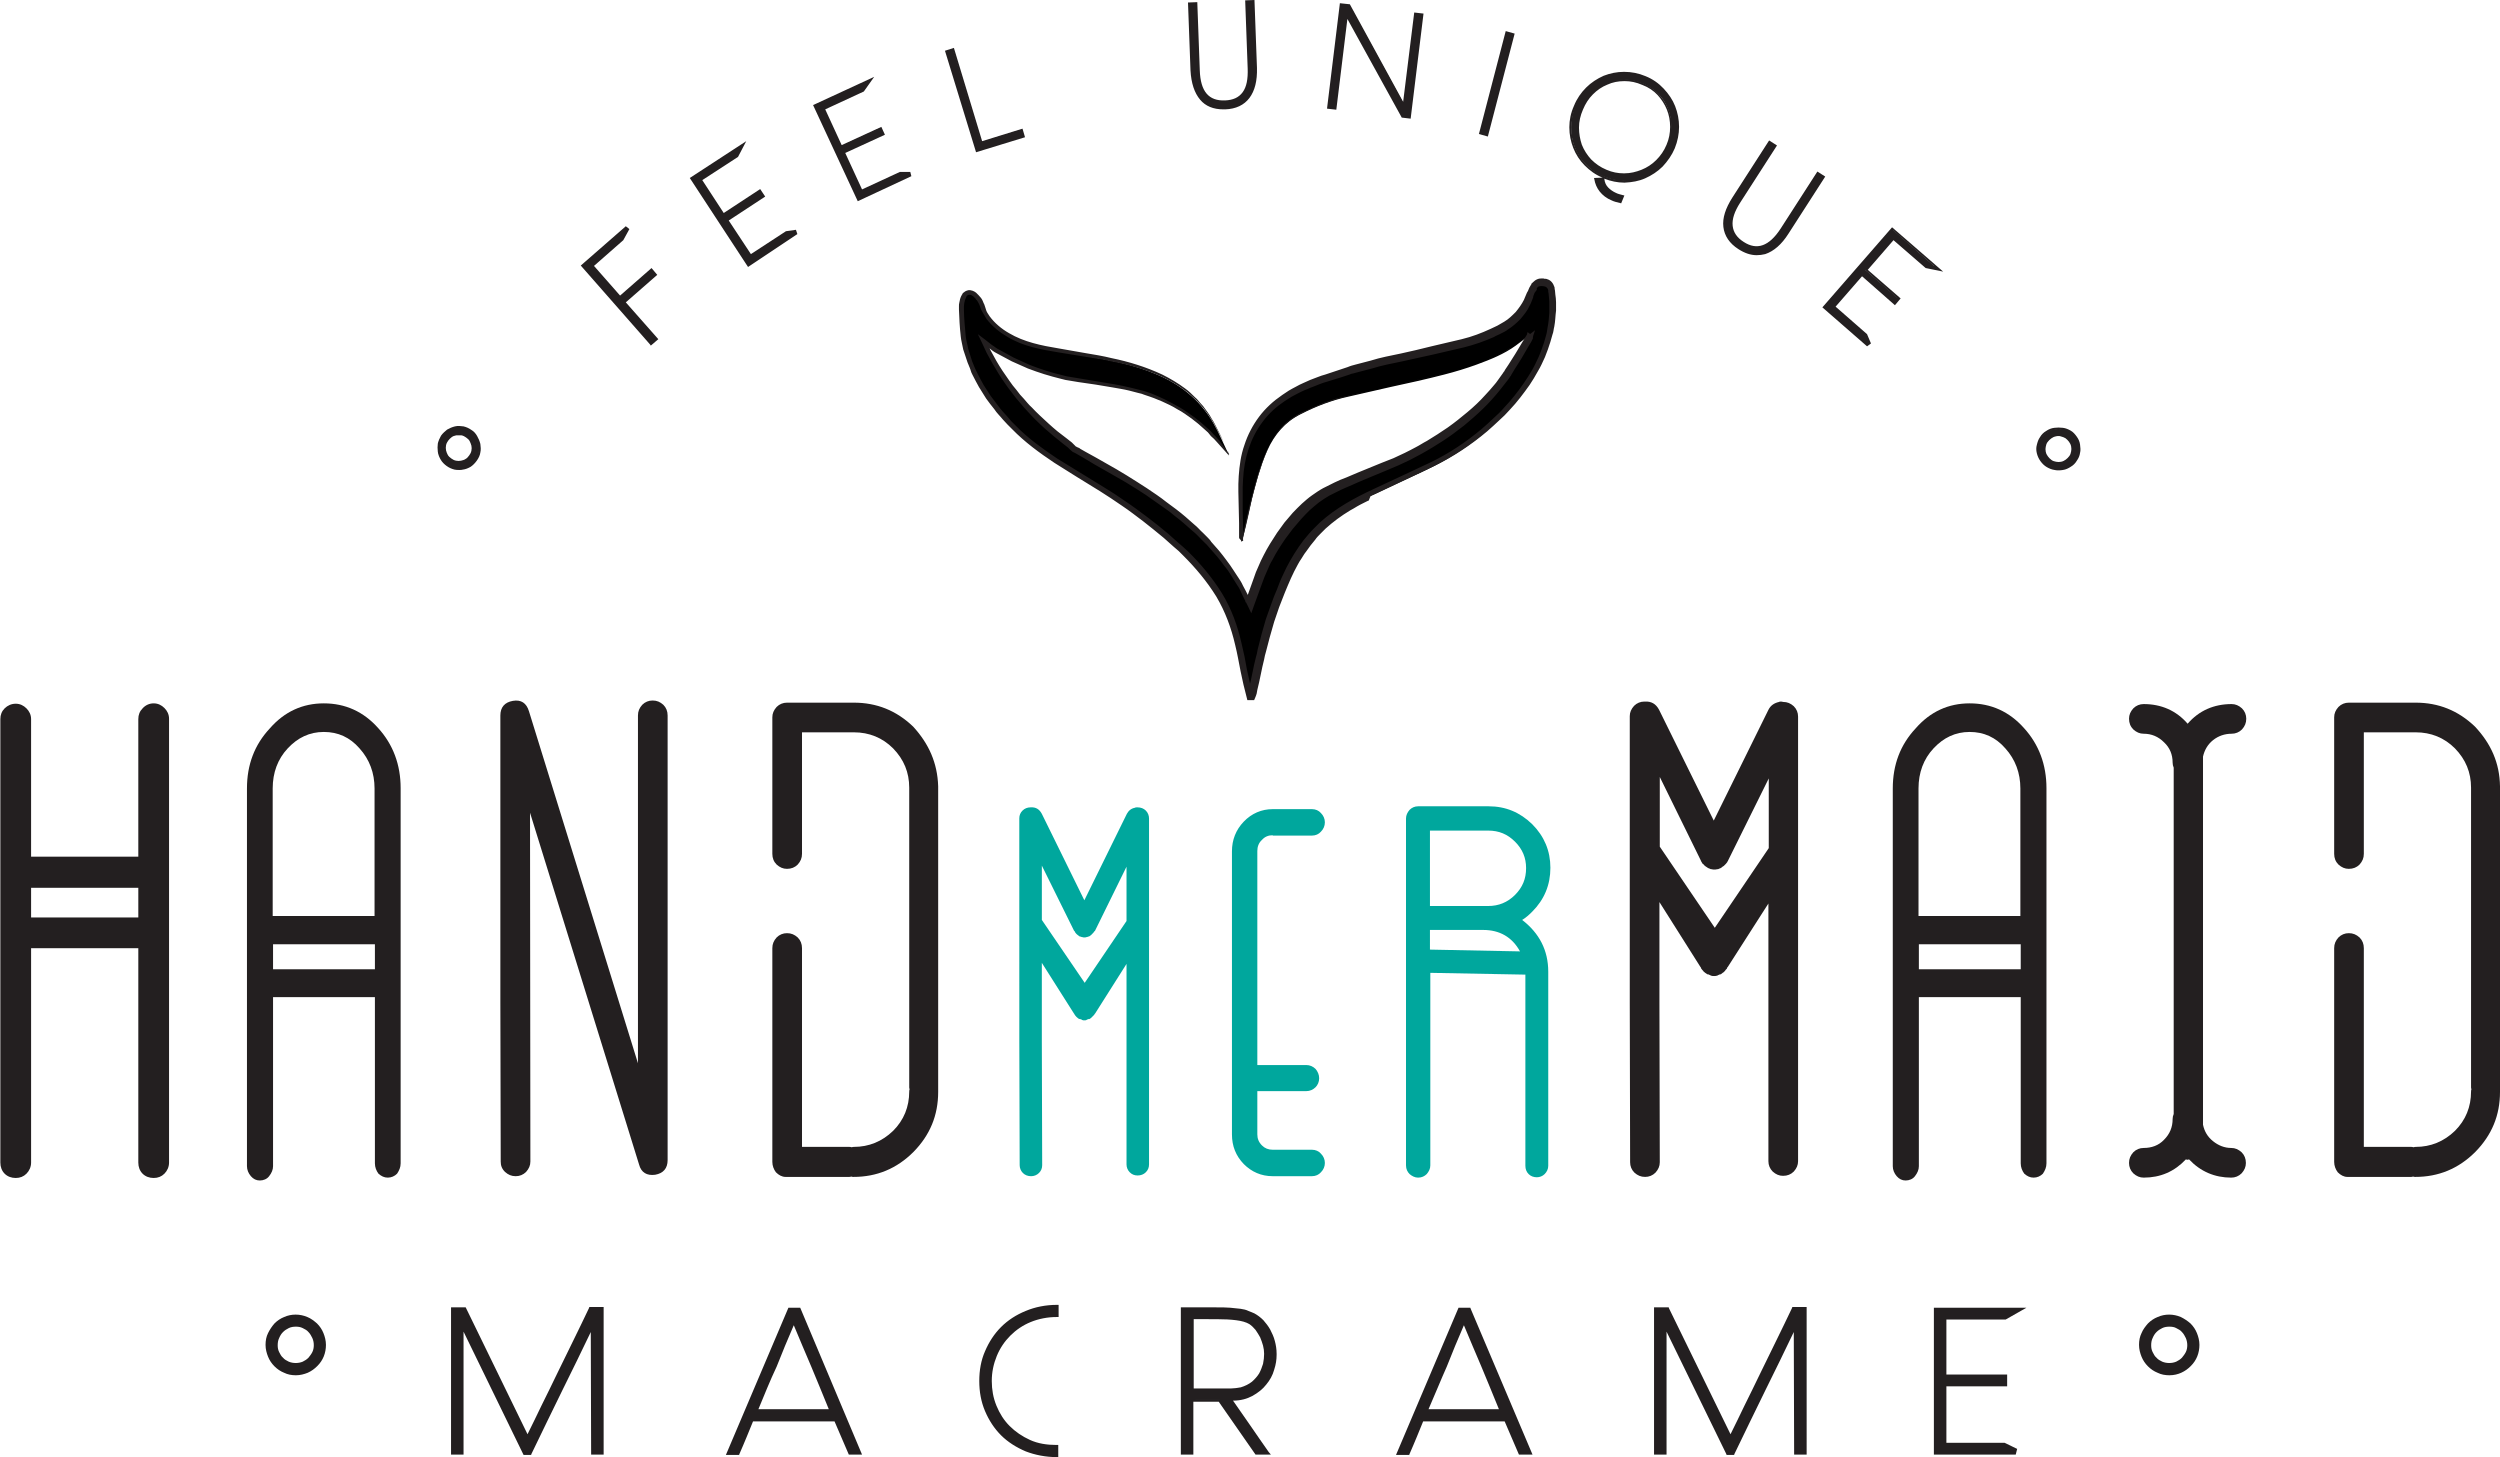
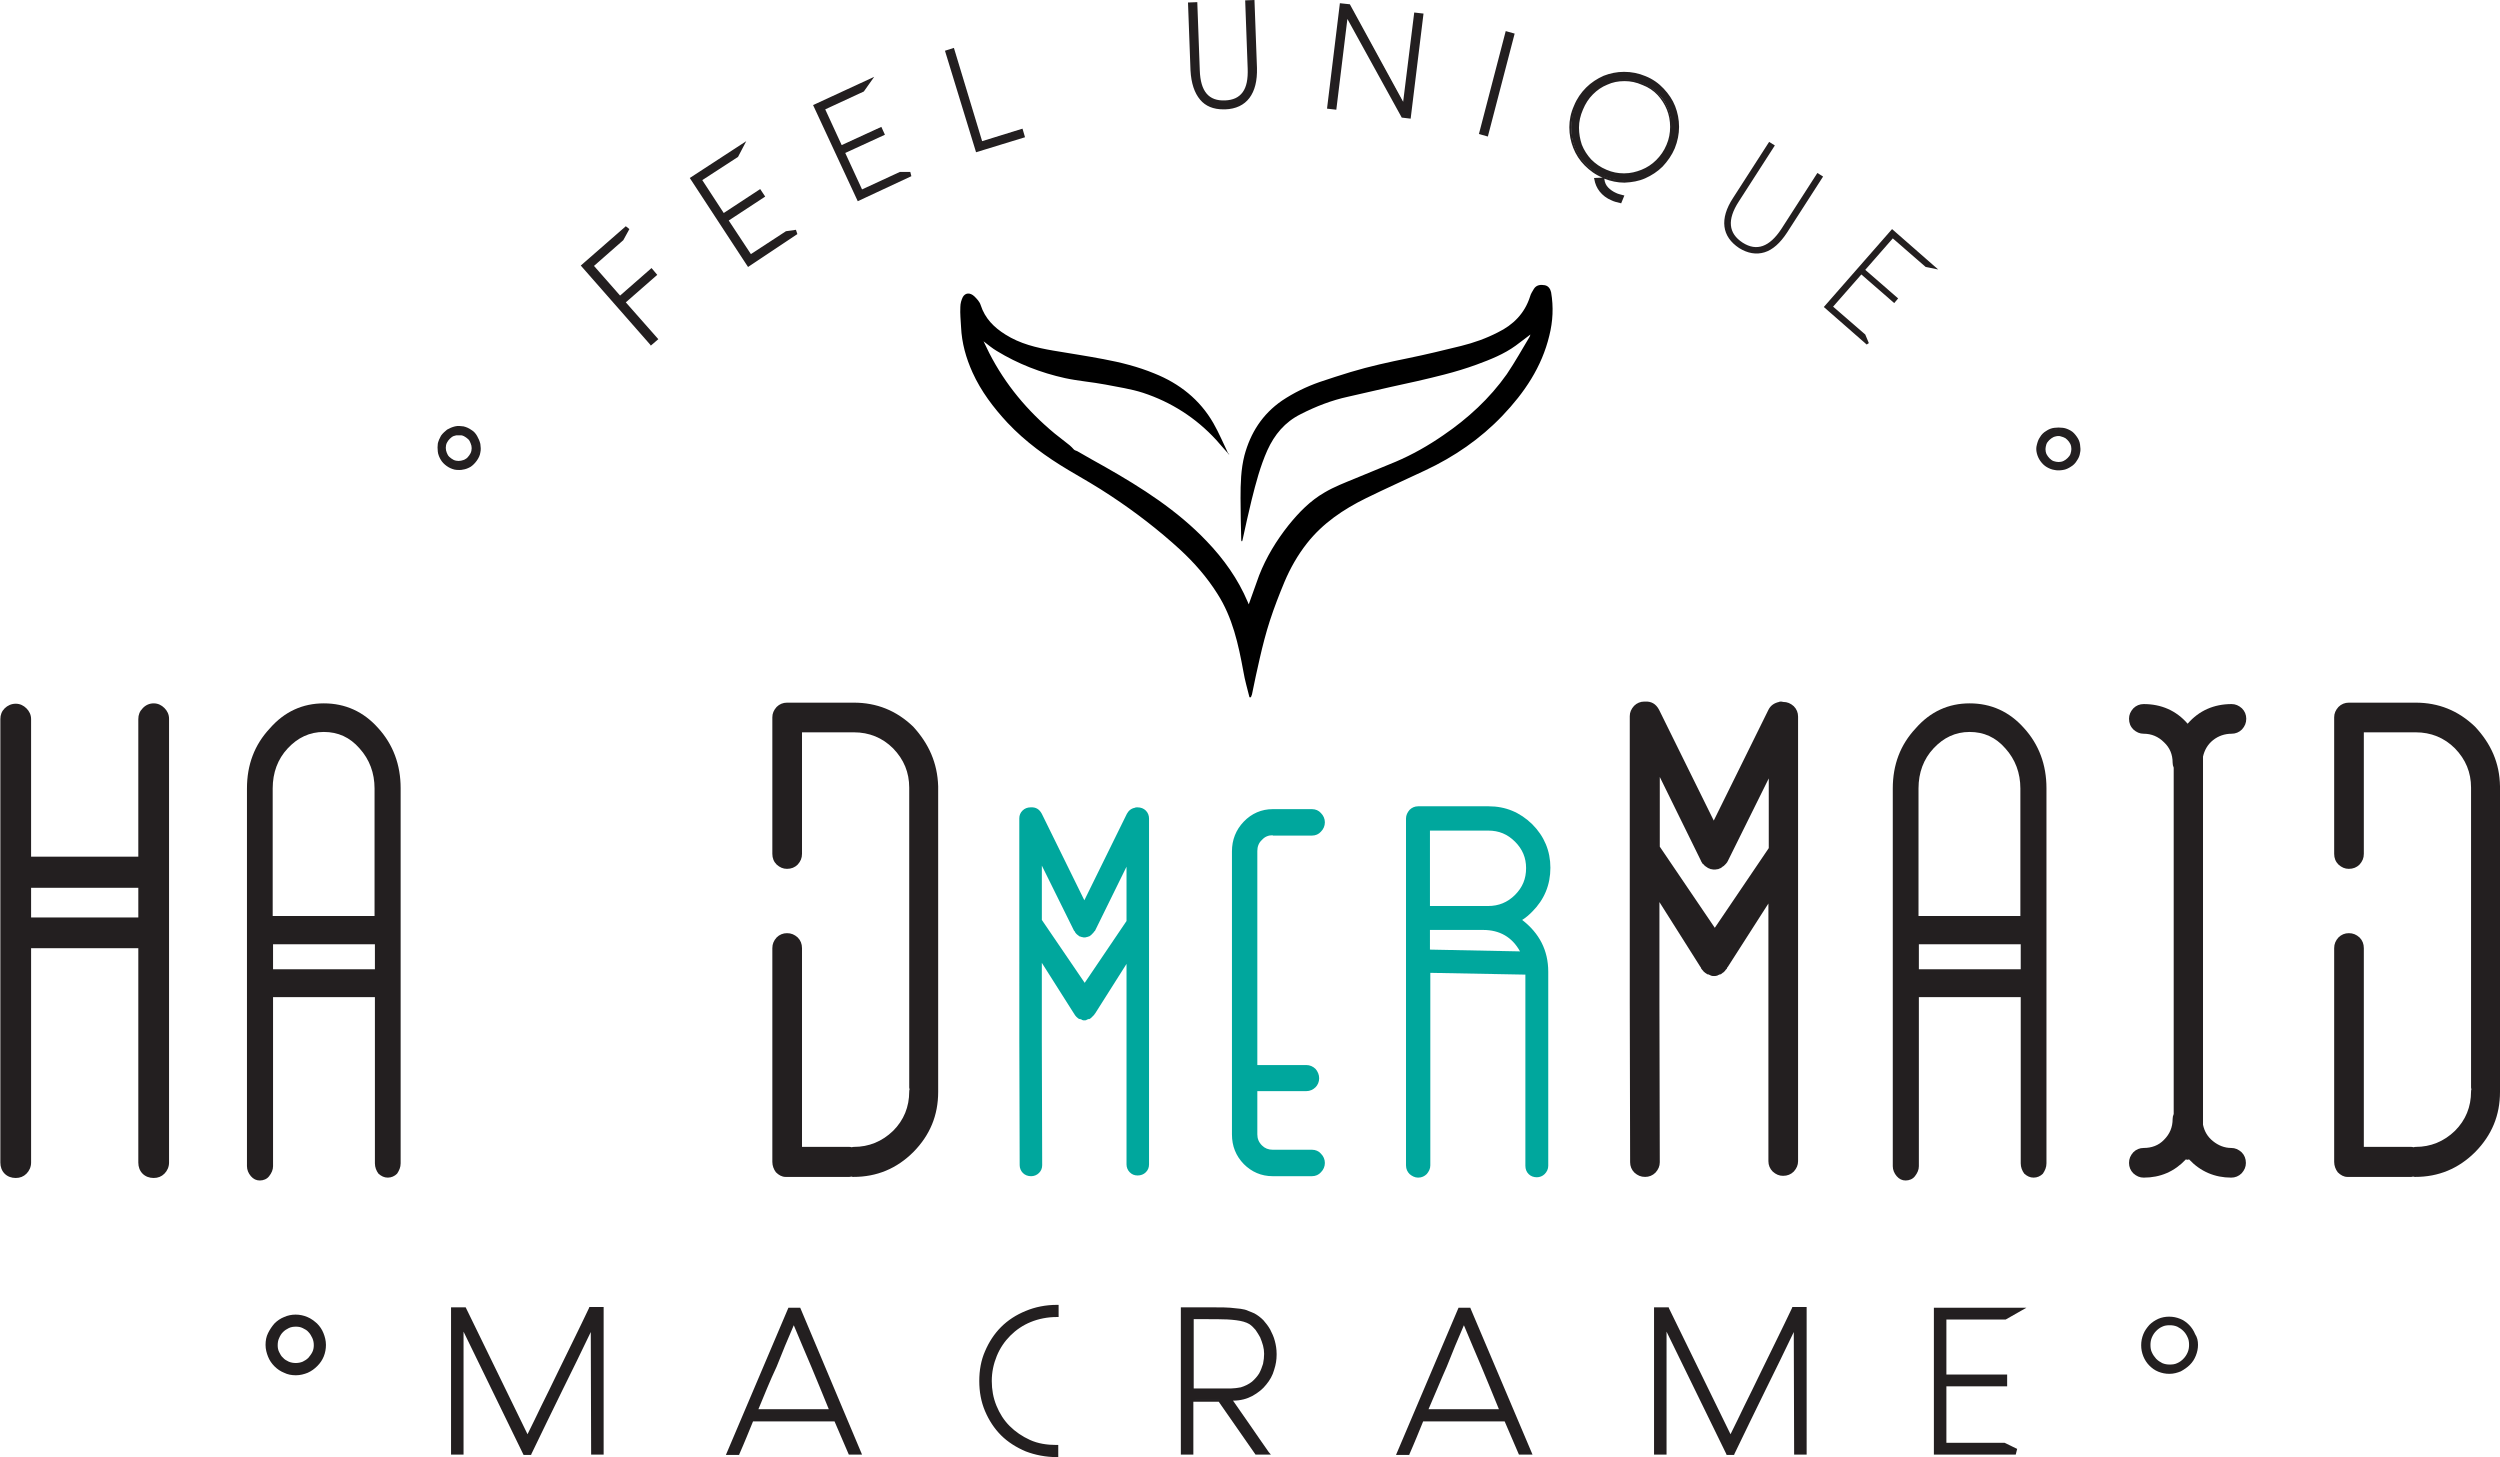
<svg xmlns="http://www.w3.org/2000/svg" version="1.1" id="Layer_1" x="0px" y="0px" viewBox="0 0 699.5 407.7" style="enable-background:new 0 0 699.5 407.7;" xml:space="preserve">
  <style type="text/css">
	.st0{fill:#231F20;}
	.st1{fill:#00A79D;}
	.st2{fill-rule:evenodd;clip-rule:evenodd;}
	.st3{fill-rule:evenodd;clip-rule:evenodd;fill:#231F20;}
	.st4{fill:#FFFFFF;}
	.st5{fill-rule:evenodd;clip-rule:evenodd;fill:#FFFFFF;}
</style>
  <g>
    <g>
      <g>
        <g>
          <path class="st0" d="M43,196.8c1.2,0,2.2,0.5,3,1.3c0.8,0.8,1.3,1.8,1.3,3v124.2c0,1.2-0.5,2.3-1.3,3.1c-0.8,0.8-1.8,1.2-3,1.2      c-1.2,0-2.3-0.4-3.1-1.2c-0.8-0.8-1.2-1.9-1.2-3.1v-60h-30v60c0,1.2-0.5,2.3-1.3,3.1c-0.8,0.8-1.8,1.2-3,1.2      c-1.2,0-2.3-0.4-3.1-1.2c-0.8-0.8-1.2-1.9-1.2-3.1V201.2c0-1.2,0.4-2.2,1.2-3c0.8-0.8,1.9-1.3,3.1-1.3c1.2,0,2.2,0.5,3,1.3      c0.8,0.8,1.3,1.8,1.3,3v38.5h30v-38.5c0-1.2,0.4-2.2,1.2-3C40.7,197.3,41.8,196.8,43,196.8z M38.7,256.7v-8.3h-30v8.3H38.7z" />
        </g>
        <g>
          <path class="st0" d="M90.6,196.8c6,0,11.1,2.3,15.2,6.9c4.2,4.6,6.3,10.3,6.3,16.8v105c0,1.1-0.4,2-1,2.9      c-0.7,0.7-1.6,1.1-2.6,1.1c-1,0-1.8-0.4-2.6-1.1c-0.6-0.8-1-1.8-1-2.9v-46.5H76.4v47.3c0,1-0.4,1.9-1.1,2.8      c-0.6,0.8-1.6,1.2-2.6,1.2c-1,0-1.8-0.4-2.5-1.2c-0.7-0.8-1.1-1.8-1.1-2.8V220.6c0-6.6,2.1-12.2,6.4-16.8      C79.6,199.1,84.7,196.8,90.6,196.8z M90.6,204.8c-4,0-7.3,1.6-10.1,4.6c-2.8,3-4.2,6.8-4.2,11.2v35.7h28.5v-35.7      c0-4.3-1.4-8.1-4.2-11.2C97.9,206.3,94.6,204.8,90.6,204.8z M104.9,271.2v-7H76.4v7H104.9z" />
        </g>
        <g>
-           <path class="st0" d="M140.1,325l-0.1-44.6v-80.2c0-2.3,1.2-3.7,3.5-4.1c2.3-0.4,3.8,0.6,4.5,2.9l30.5,98.5v-97.3      c0-1.2,0.4-2.1,1.2-3c0.8-0.8,1.8-1.2,2.9-1.2c1.2,0,2.1,0.4,3,1.2c0.8,0.8,1.2,1.8,1.2,3v124.4c0,2.3-1.2,3.7-3.5,4.1      c-2.3,0.3-3.9-0.6-4.5-2.9l-30.5-98.4l0.1,97.6c0,1.1-0.4,2-1.2,2.9c-0.8,0.8-1.8,1.2-2.9,1.2c-1.2,0-2.1-0.4-3-1.2      C140.4,327,140.1,326.1,140.1,325z" />
-         </g>
+           </g>
        <g>
          <path class="st0" d="M262.5,220C262.5,220.2,262.5,220.2,262.5,220v84.3v0.6v0.6c0,6.6-2.3,12.1-6.9,16.8      c-4.7,4.7-10.3,7-16.8,7c-0.2,0-0.4,0-0.6-0.1c-0.3,0.1-0.5,0.1-0.6,0.1h-17.8c-1,0-1.9-0.5-2.7-1.3c-0.6-0.8-1-1.8-1-2.9v-59.8      c0-1.2,0.4-2.1,1.2-3c0.8-0.8,1.8-1.2,2.9-1.2c1.2,0,2.1,0.4,3,1.2c0.8,0.8,1.2,1.8,1.2,3v55.6h13.3c0.1,0,0.3,0,0.6,0.1      c0.3-0.1,0.5-0.1,0.6-0.1c4.2,0,7.9-1.5,11-4.5c3-3,4.5-6.7,4.5-11c0-0.1,0-0.4,0.1-0.6c-0.1-0.3-0.1-0.6-0.1-0.6v-83.8      c0-4.3-1.5-7.9-4.5-11c-3-3-6.7-4.5-11-4.5h-14.5v34c0,1.2-0.4,2.1-1.2,3c-0.8,0.8-1.8,1.2-3,1.2c-1.1,0-2-0.4-2.9-1.2      c-0.8-0.8-1.2-1.8-1.2-3v-38.2c0-1.1,0.4-2,1.2-2.9c0.8-0.8,1.8-1.2,2.9-1.2c-0.1,0,0,0,0.3,0c0.3,0,0.4,0,0.3,0h18.1      c6.4,0,11.9,2.2,16.6,6.7C259.9,208.1,262.3,213.5,262.5,220z" />
        </g>
        <g>
          <path class="st1" d="M318.3,225.9c0.9,0,1.7,0.3,2.3,0.9c0.6,0.6,0.9,1.4,0.9,2.2v96.8c0,0.9-0.3,1.6-0.9,2.2      c-0.6,0.6-1.4,0.9-2.3,0.9c-0.9,0-1.6-0.3-2.2-0.9c-0.6-0.6-0.9-1.4-0.9-2.2v-56.1l-8.8,13.9c0-0.1,0,0-0.1,0.1      c-0.1,0.1-0.1,0.1-0.1,0.2l-0.3,0.3l-0.1,0.1l-0.4,0.4c0.1-0.1,0,0-0.1,0.1l-0.4,0.3c-0.2,0.1-0.2,0.1-0.1,0c-0.1,0-0.1,0-0.1,0      l-0.6,0.2c-0.1,0.1-0.1,0.1-0.1,0.1c-0.2,0.1-0.4,0.1-0.6,0.1c-0.2,0-0.4,0-0.6-0.1c-0.1,0-0.1,0-0.1-0.1l-0.6-0.2H302      c0.1,0.1,0.1,0.1-0.1,0l-0.4-0.3c-0.1-0.1-0.1-0.1-0.1-0.1c-0.1-0.1-0.3-0.2-0.4-0.4l-0.1-0.1l-0.2-0.3      c-0.1-0.1-0.1-0.1-0.1-0.2c-0.1-0.1-0.1-0.1-0.1-0.1l-9-14.2v21.9l0.1,34.7c0,0.9-0.3,1.6-0.9,2.2c-0.6,0.6-1.4,0.9-2.2,0.9      c-0.9,0-1.7-0.3-2.3-0.9c-0.6-0.6-0.9-1.4-0.9-2.2l-0.1-34.7V229c0-0.9,0.3-1.6,0.9-2.2c0.6-0.6,1.4-0.9,2.2-0.9h0.1      c1.4-0.1,2.4,0.5,3.1,1.8l11.9,24.2l11.9-24.2c0.5-0.9,1.2-1.5,2.3-1.7c0.1-0.1,0.2-0.1,0.4-0.1      C318.3,225.9,318.4,225.9,318.3,225.9z M303.5,275l11.7-17.3v-15.2l-8.8,17.9c0,0,0,0.1-0.1,0.1c-0.1,0.1-0.1,0.1-0.1,0.1      l-0.3,0.4l-0.1,0.1l-0.4,0.4c0.1,0,0,0-0.1,0.1l-0.4,0.3c-0.2,0.1-0.2,0.1-0.1,0.1c-0.1,0-0.1,0-0.1,0l-0.6,0.2h-0.1      c-0.2,0.1-0.4,0.1-0.6,0.1c-0.2,0-0.4,0-0.6-0.1h-0.1l-0.6-0.2c0,0,0,0-0.1,0c0.1,0.1,0.1,0-0.1-0.1l-0.4-0.3      c-0.1-0.1-0.1-0.1-0.1-0.1c-0.1-0.1-0.3-0.2-0.4-0.4l-0.1-0.1l-0.2-0.4c-0.1-0.1-0.1-0.1-0.1-0.1c-0.1-0.1-0.1-0.1-0.1-0.1      l-9-18.2v15.2L303.5,275z" />
        </g>
        <g>
          <path class="st1" d="M356.1,233.7c-1.2,0-2.2,0.4-3,1.3c-0.9,0.8-1.3,1.9-1.3,3.1v59.9h13.7c1,0,1.9,0.4,2.6,1.1      c0.6,0.7,1,1.6,1,2.6c0,1-0.4,1.9-1,2.5c-0.7,0.7-1.6,1.1-2.6,1.1h-13.7v12.1c0,1.2,0.4,2.2,1.3,3.1c0.8,0.8,1.8,1.2,3,1.2h11      c1,0,1.9,0.4,2.5,1.1c0.7,0.7,1.1,1.6,1.1,2.6c0,1-0.4,1.9-1.1,2.6c-0.6,0.7-1.5,1.1-2.5,1.1h-11c-3.2,0-5.9-1.2-8.1-3.4      c-2.2-2.3-3.3-5-3.3-8.3v-79.2c0-3.2,1.1-6,3.3-8.3c2.2-2.3,5-3.5,8.1-3.5h11c1,0,1.9,0.4,2.5,1.1c0.7,0.7,1.1,1.6,1.1,2.6      c0,1-0.4,1.9-1.1,2.6c-0.6,0.7-1.5,1.1-2.5,1.1H356.1z" />
        </g>
        <g>
          <path class="st1" d="M425.9,257.4c4.8,3.7,7.3,8.5,7.3,14.5v54.3c0,0.9-0.4,1.7-1,2.3c-0.6,0.6-1.4,0.9-2.2,0.9      c-0.9,0-1.7-0.3-2.3-0.9c-0.6-0.6-0.9-1.4-0.9-2.3v-53.5l-26.6-0.5v53.9c0,0.9-0.4,1.7-1,2.4c-0.6,0.6-1.4,1-2.4,1      c-0.9,0-1.7-0.4-2.4-1c-0.6-0.6-1-1.4-1-2.4V229c0-0.9,0.4-1.7,1-2.4c0.6-0.6,1.4-1,2.4-1h19.7c4.8,0,8.8,1.7,12.2,5      c3.4,3.4,5.1,7.5,5.1,12.2c0,4.8-1.7,8.9-5.1,12.3C427.8,256,426.9,256.8,425.9,257.4z M400.1,253.5h16.3c2.9,0,5.4-1,7.5-3.1      c2.1-2.1,3.1-4.5,3.1-7.5c0-2.9-1-5.3-3.1-7.4c-2.1-2.1-4.5-3.1-7.5-3.1h-16.3V253.5z M400.1,265.7      C400.2,265.7,400.2,265.7,400.1,265.7l25.2,0.5c-2.2-4-5.7-6-10.3-6h-14.9V265.7z" />
        </g>
        <g>
          <path class="st0" d="M498.9,196.4c1.2,0,2.1,0.4,3,1.2c0.8,0.8,1.2,1.8,1.2,2.9v124.4c0,1.1-0.4,2-1.2,2.9      c-0.8,0.8-1.8,1.2-3,1.2c-1.1,0-2-0.4-2.9-1.2c-0.8-0.8-1.2-1.8-1.2-2.9v-72.1l-11.4,17.8c0-0.1,0,0-0.1,0.1      c-0.1,0.1-0.1,0.2-0.1,0.3l-0.4,0.4l-0.1,0.2l-0.5,0.5c0.1-0.1,0,0-0.2,0.1l-0.5,0.4c-0.3,0.1-0.3,0.1-0.1,0c-0.1,0-0.1,0-0.1,0      l-0.7,0.3c-0.1,0.1-0.1,0.1-0.2,0.1c-0.3,0.1-0.6,0.1-0.8,0.1c-0.3,0-0.6,0-0.8-0.1c-0.1,0-0.1,0-0.2-0.1l-0.7-0.3h-0.1      c0.1,0.1,0.1,0.1-0.1,0l-0.6-0.4c-0.1-0.1-0.2-0.2-0.1-0.1c-0.2-0.1-0.4-0.3-0.5-0.5l-0.2-0.2l-0.3-0.4      c-0.1-0.1-0.1-0.2-0.1-0.3c-0.1-0.1-0.1-0.2-0.1-0.1l-11.5-18.2v28.2l0.1,44.6c0,1.1-0.4,2-1.2,2.9c-0.8,0.8-1.8,1.2-2.9,1.2      c-1.2,0-2.1-0.4-3-1.2c-0.8-0.8-1.2-1.8-1.2-2.9l-0.1-44.6v-80.2c0-1.1,0.4-2,1.2-2.9c0.8-0.8,1.8-1.2,2.9-1.2h0.1      c1.8-0.1,3.1,0.6,4,2.3l15.3,31l15.3-31c0.6-1.2,1.6-1.9,3-2.2c0.1-0.1,0.3-0.1,0.6-0.1C498.9,196.4,499,196.4,498.9,196.4z       M479.8,259.6l15.1-22.3v-19.5l-11.4,23c0,0,0,0.1-0.1,0.2c-0.1,0.1-0.1,0.1-0.1,0.2l-0.4,0.5l-0.1,0.1l-0.5,0.5      c0.1,0,0,0-0.2,0.1l-0.5,0.4c-0.3,0.1-0.3,0.2-0.1,0.1c-0.1,0-0.1,0-0.1,0l-0.7,0.3h-0.2c-0.3,0.1-0.6,0.1-0.8,0.1      c-0.3,0-0.6,0-0.8-0.1h-0.2l-0.7-0.3c0,0,0,0-0.1,0c0.1,0.1,0.1,0-0.1-0.1l-0.6-0.4c-0.1-0.1-0.2-0.1-0.1-0.1      c-0.2-0.1-0.4-0.3-0.5-0.5l-0.2-0.1l-0.3-0.5c-0.1-0.1-0.1-0.1-0.1-0.2c-0.1-0.1-0.1-0.2-0.1-0.2l-11.5-23.4v19.5L479.8,259.6z" />
        </g>
        <g>
          <path class="st0" d="M551.1,196.8c6,0,11.1,2.3,15.2,6.9c4.2,4.6,6.3,10.3,6.3,16.8v105c0,1.1-0.4,2-1,2.9      c-0.7,0.7-1.6,1.1-2.6,1.1s-1.8-0.4-2.6-1.1c-0.6-0.8-1-1.8-1-2.9v-46.5h-28.5v47.3c0,1-0.4,1.9-1.1,2.8      c-0.6,0.8-1.6,1.2-2.6,1.2s-1.8-0.4-2.5-1.2c-0.7-0.8-1.1-1.8-1.1-2.8V220.6c0-6.6,2.1-12.2,6.4-16.8      C540.1,199.1,545.2,196.8,551.1,196.8z M551.1,204.8c-4,0-7.3,1.6-10.1,4.6c-2.8,3-4.2,6.8-4.2,11.2v35.7h28.5v-35.7      c0-4.3-1.4-8.1-4.2-11.2C558.4,206.3,555.1,204.8,551.1,204.8z M565.4,271.2v-7h-28.5v7H565.4z" />
        </g>
        <g>
          <path class="st0" d="M624.3,321.2c1.1,0,2,0.4,2.9,1.2c0.8,0.8,1.2,1.8,1.2,3c0,1.1-0.4,2-1.2,2.9c-0.8,0.8-1.8,1.2-2.9,1.2      c-4.6,0-8.6-1.7-11.8-5.1c-0.4,0.1-0.5,0.1-0.3,0.1c-0.1,0-0.4,0-0.6-0.1c-3.2,3.4-7.1,5.1-11.8,5.1c-1.1,0-2-0.4-2.9-1.2      c-0.8-0.8-1.2-1.8-1.2-2.9c0-1.2,0.4-2.1,1.2-3c0.8-0.8,1.8-1.2,2.9-1.2c2.2,0,4.2-0.7,5.7-2.3c1.6-1.6,2.4-3.5,2.4-5.8      c0-0.5,0.1-0.9,0.3-1.4v-96.9c-0.2-0.5-0.3-0.9-0.3-1.4c0-2.3-0.8-4.2-2.4-5.7c-1.6-1.6-3.5-2.4-5.7-2.4c-1.1,0-2-0.4-2.9-1.2      c-0.8-0.8-1.2-1.8-1.2-3c0-1.1,0.4-2,1.2-2.9c0.8-0.8,1.8-1.2,2.9-1.2c4.9,0,9.1,1.8,12.3,5.5c3.2-3.7,7.4-5.5,12.3-5.5      c1.1,0,2,0.4,2.9,1.2c0.8,0.8,1.2,1.8,1.2,2.9c0,1.2-0.4,2.1-1.2,3c-0.8,0.8-1.8,1.2-2.9,1.2c-1.9,0-3.7,0.6-5.2,1.8      c-1.5,1.2-2.4,2.8-2.8,4.6v103c0.4,1.9,1.3,3.4,2.8,4.6C620.7,320.5,622.4,321.2,624.3,321.2z" />
        </g>
        <g>
          <path class="st0" d="M699.5,220C699.5,220.2,699.5,220.2,699.5,220v84.3v0.6v0.6c0,6.6-2.3,12.1-6.9,16.8      c-4.7,4.7-10.3,7-16.8,7c-0.2,0-0.4,0-0.6-0.1c-0.3,0.1-0.5,0.1-0.6,0.1h-17.8c-1,0-1.9-0.5-2.7-1.3c-0.6-0.8-1-1.8-1-2.9v-59.8      c0-1.2,0.4-2.1,1.2-3c0.8-0.8,1.8-1.2,2.9-1.2c1.2,0,2.1,0.4,3,1.2c0.8,0.8,1.2,1.8,1.2,3v55.6h13.3c0.1,0,0.3,0,0.6,0.1      c0.3-0.1,0.5-0.1,0.6-0.1c4.2,0,7.9-1.5,11-4.5c3-3,4.5-6.7,4.5-11c0-0.1,0-0.4,0.1-0.6c-0.1-0.3-0.1-0.6-0.1-0.6v-83.8      c0-4.3-1.5-7.9-4.5-11c-3-3-6.7-4.5-11-4.5h-14.5v34c0,1.2-0.4,2.1-1.2,3c-0.8,0.8-1.8,1.2-3,1.2c-1.1,0-2-0.4-2.9-1.2      c-0.8-0.8-1.2-1.8-1.2-3v-38.2c0-1.1,0.4-2,1.2-2.9c0.8-0.8,1.8-1.2,2.9-1.2c-0.1,0,0,0,0.3,0c0.3,0,0.4,0,0.3,0h18.1      c6.4,0,11.9,2.2,16.6,6.7C697,208.1,699.4,213.5,699.5,220z" />
        </g>
      </g>
      <g>
        <g>
          <path class="st0" d="M131.7,120.7c0.6,0.4,1.1,1,1.5,1.6c0.4,0.6,0.7,1.3,0.8,2c0.1,0.7,0.1,1.5,0,2.2c-0.1,0.8-0.4,1.5-0.9,2.2      c-0.5,0.7-1,1.2-1.6,1.6c-0.6,0.4-1.3,0.7-2.1,0.8c-0.7,0.1-1.5,0.1-2.2,0c-0.7-0.2-1.4-0.5-2.1-0.9c-0.7-0.5-1.2-1-1.6-1.7      c-0.4-0.7-0.7-1.3-0.8-2.1c-0.1-0.7-0.1-1.5,0-2.2c0.1-0.7,0.4-1.4,0.9-2.1c0.4-0.6,1-1.2,1.6-1.6c0.6-0.4,1.3-0.7,2.1-0.8      c0.7-0.1,1.5-0.1,2.2,0C130.3,120,131,120.3,131.7,120.7z M130.6,122.2c-0.4-0.3-0.9-0.5-1.4-0.6c-0.5-0.1-1-0.1-1.5,0      c-0.5,0.1-1,0.3-1.4,0.5c-0.4,0.3-0.8,0.6-1.1,1.1c-0.3,0.5-0.5,0.9-0.6,1.4c-0.1,0.5-0.1,1,0,1.5c0.1,0.5,0.3,1,0.6,1.4      c0.3,0.4,0.6,0.8,1.1,1.1c0.4,0.3,0.9,0.5,1.4,0.6c0.5,0.1,1,0.1,1.5,0c0.5-0.1,1-0.3,1.4-0.5c0.4-0.3,0.8-0.6,1.1-1.1      c0.3-0.4,0.5-0.9,0.6-1.4c0.1-0.5,0.1-1,0-1.5c-0.1-0.5-0.3-1-0.6-1.4C131.5,122.8,131.1,122.5,130.6,122.2z" />
          <path class="st0" d="M128.5,131.5c-0.4,0-0.9,0-1.3-0.1c-0.8-0.2-1.5-0.5-2.2-1c-0.7-0.5-1.3-1.1-1.7-1.8      c-0.4-0.7-0.7-1.4-0.8-2.2c-0.1-0.8-0.1-1.6,0-2.3c0.2-0.8,0.5-1.5,0.9-2.2c0.5-0.7,1.1-1.2,1.7-1.7c0.7-0.4,1.4-0.7,2.2-0.9      c0.8-0.2,1.6-0.1,2.4,0c0.8,0.2,1.5,0.5,2.2,1c0.7,0.4,1.2,1,1.6,1.7c0.4,0.7,0.7,1.4,0.9,2.2c0.1,0.8,0.2,1.6,0,2.4      c-0.1,0.8-0.5,1.6-1,2.3c-0.5,0.7-1.1,1.3-1.7,1.7c-0.7,0.4-1.4,0.7-2.2,0.8C129.2,131.5,128.8,131.5,128.5,131.5z M128.4,120      c-0.3,0-0.7,0-1,0.1c-0.7,0.1-1.3,0.4-1.9,0.8c-0.6,0.4-1.1,0.9-1.5,1.4c-0.4,0.6-0.7,1.2-0.8,1.9c-0.1,0.7-0.1,1.4,0,2.1      c0.1,0.7,0.4,1.3,0.8,2c0.4,0.6,0.9,1.1,1.5,1.5c0.6,0.4,1.3,0.7,2,0.9c0.7,0.1,1.4,0.2,2.1,0c0.7-0.1,1.3-0.4,1.9-0.7      c0.6-0.4,1.1-0.9,1.5-1.5c0.4-0.6,0.7-1.3,0.8-2c0.1-0.7,0.1-1.4,0-2.1c-0.1-0.7-0.4-1.3-0.8-1.9c-0.4-0.6-0.9-1.1-1.4-1.5      c-0.6-0.4-1.3-0.7-2-0.8C129.1,120.1,128.8,120,128.4,120z M128.4,129.7c-0.3,0-0.6,0-0.9-0.1c-0.6-0.1-1.1-0.3-1.6-0.7      c-0.5-0.3-0.9-0.7-1.2-1.2c-0.3-0.5-0.5-1-0.6-1.5c-0.1-0.6-0.1-1.1,0-1.7c0.1-0.6,0.3-1.1,0.7-1.6c0.3-0.5,0.8-0.9,1.2-1.2      c0.5-0.3,1-0.5,1.6-0.6c0.5-0.1,1.1-0.1,1.7,0c0.6,0.1,1.1,0.3,1.6,0.7c0.5,0.3,0.9,0.8,1.2,1.2c0.3,0.5,0.5,1,0.6,1.5      c0.1,0.5,0.1,1.1,0,1.7c-0.1,0.6-0.3,1.1-0.7,1.6c-0.3,0.5-0.8,0.9-1.2,1.2c-0.5,0.3-1,0.5-1.5,0.6      C128.9,129.7,128.7,129.7,128.4,129.7z M128.3,121.8c-0.2,0-0.4,0-0.6,0c-0.5,0.1-0.9,0.2-1.3,0.5c-0.4,0.3-0.7,0.6-1,1      c-0.3,0.4-0.5,0.8-0.6,1.3c-0.1,0.5-0.1,0.9,0,1.4c0.1,0.5,0.3,0.9,0.5,1.3c0.2,0.4,0.6,0.7,1,1c0.4,0.3,0.8,0.5,1.3,0.6      c0.5,0.1,0.9,0.1,1.4,0c0.4-0.1,0.9-0.2,1.3-0.5c0.4-0.2,0.7-0.6,1-1c0.3-0.4,0.5-0.8,0.6-1.3c0.1-0.5,0.1-0.9,0-1.4      c-0.1-0.4-0.3-0.9-0.5-1.3c-0.2-0.4-0.6-0.7-1-1c-0.4-0.3-0.8-0.5-1.3-0.6C128.9,121.8,128.6,121.8,128.3,121.8z" />
        </g>
        <g>
          <path class="st0" d="M183.3,76.9l-8.8,7.7l9.1,10.3l-1.4,1.3l-19.1-21.8l12.1-10.6l0.5,0.4l-1.5,2.7l-8.5,7.4l7.8,8.9l8.8-7.7      L183.3,76.9z" />
          <path class="st0" d="M182.1,96.7l-0.2-0.3l-19.4-22.1l12.6-11l1,0.8l-1.7,3.1l-8.2,7.2l7.3,8.3l8.8-7.7l1.6,1.9l-8.8,7.7      l9.1,10.3L182.1,96.7z M163.6,74.3l18.6,21.3l0.9-0.8L174,84.5l8.8-7.7l-0.7-0.8l-8.8,7.7l-8.2-9.4l8.7-7.6l1.3-2.4l-0.1-0.1      L163.6,74.3z" />
        </g>
        <g>
          <path class="st0" d="M222.5,64.9l0.2,0.6l-13.3,8.7l-15.8-24.3l14.3-9.4l-1.6,3.1l-10.2,6.7l6.4,9.8l10.2-6.7l1,1.5l-10.2,6.7      l6.6,10.1l10-6.5L222.5,64.9z" />
          <path class="st0" d="M209.3,74.7L193,49.8l15.8-10.3l-2.3,4.4l-10,6.5l6,9.2l10.2-6.7l1.4,2.1l-10.2,6.7l6.2,9.4l9.8-6.4      l2.8-0.4l0.4,1.2L209.3,74.7z M194.1,50l15.4,23.7l12.8-8.3l0-0.1l-2.1,0.3l-10.2,6.7l-7-10.7l10.2-6.7l-0.6-0.9l-10.2,6.7      l-6.8-10.4l10.4-6.8l0.9-1.8L194.1,50z" />
        </g>
        <g>
          <path class="st0" d="M254.5,48.5l0.1,0.7l-14.4,6.7L228,29.5l15.5-7.2l-2,2.9l-11.1,5.1l4.9,10.6l11.1-5.1l0.7,1.6l-11.1,5.1      l5,10.9l10.8-5L254.5,48.5z" />
          <path class="st0" d="M240,56.3l-12.5-26.9l17.1-7.9l-2.9,4.1l-10.8,5l4.6,10l11.1-5.1l1,2.2l-11.1,5.1l4.7,10.2l10.6-4.9l2.9,0      l0.3,1.2L240,56.3z M228.5,29.7l11.9,25.6l13.8-6.4l0-0.1l-2.1,0L241,53.9l-5.4-11.5l11.1-5.1l-0.4-0.9l-11.1,5.1L230,30.2      l11.3-5.2l1.2-1.7L228.5,29.7z" />
        </g>
        <g>
          <path class="st0" d="M286.5,38.1l-13.2,4l-8.5-27.8l1.8-0.6l7.9,26.1l11.3-3.5L286.5,38.1z" />
          <path class="st0" d="M273.1,42.6l-8.7-28.4l2.5-0.8l7.9,26.1l11.3-3.5l0.7,2.4L273.1,42.6z M265.4,14.6l8.2,27.1l12.5-3.8      l-0.3-1l-11.3,3.5l-7.9-26.1L265.4,14.6z" />
        </g>
        <g>
          <path class="st0" d="M351.3,19c0.1,3.5-0.5,6.2-2,8.1c-1.5,1.9-3.6,2.9-6.5,3c-2.9,0.1-5.1-0.8-6.7-2.6      c-1.6-1.8-2.5-4.5-2.6-7.9L332.8,1l1.9-0.1l0.7,18.7c0.2,6,2.7,9,7.5,8.8c4.7-0.2,6.9-3.3,6.7-9.3l-0.7-18.7l1.9-0.1L351.3,19z" />
          <path class="st0" d="M342.3,30.6c-2.8,0-5-0.9-6.5-2.7c-1.6-1.9-2.5-4.6-2.7-8.2l-0.7-19l2.6-0.1l0.7,19.1      c0.2,5.9,2.5,8.6,7.1,8.4c2.2-0.1,3.8-0.8,4.9-2.3c1.1-1.5,1.5-3.7,1.4-6.6l-0.7-19.1L351,0l0.7,19c0.1,3.6-0.6,6.4-2.1,8.4      c-1.5,2-3.8,3.1-6.8,3.2C342.6,30.6,342.5,30.6,342.3,30.6z M333.1,1.4l0.7,18.3c0.1,3.4,1,6,2.5,7.7c1.5,1.7,3.7,2.6,6.5,2.4      c2.8-0.1,4.9-1.1,6.3-2.9c1.4-1.8,2-4.5,1.9-7.9l-0.7-18.3l-1.1,0l0.7,18.3c0.1,3.1-0.4,5.5-1.6,7.1c-1.2,1.6-3,2.5-5.4,2.6      c-4.9,0.2-7.6-2.9-7.9-9.1l-0.7-18.3L333.1,1.4z" />
        </g>
        <g>
          <path class="st0" d="M394.4,32.8l-2-0.2L376.8,4.1l-3.2,26.1l-1.8-0.2l3.6-28.8l2.2,0.3l15.4,28L396,3.8l1.9,0.2L394.4,32.8z" />
          <path class="st0" d="M394.7,33.2l-2.5-0.3l-0.1-0.2L377,5.3l-3.1,25.4l-2.6-0.3l3.6-29.5l2.8,0.3l0.1,0.2l14.8,27.1l3.1-25      l2.6,0.3L394.7,33.2z M392.6,32.2l1.5,0.2l3.5-28.1l-1.2-0.1l-3.3,26.5L377.3,1.8l-1.7-0.2l-3.5,28.1l1.1,0.1L376.6,3      L392.6,32.2z" />
        </g>
        <g>
          <path class="st0" d="M416,37.8l-1.8-0.5l7.3-28.1l1.8,0.5L416,37.8z" />
          <path class="st0" d="M416.3,38.2l-2.5-0.7l7.5-28.8l2.5,0.7L416.3,38.2z M414.6,37l1.1,0.3l7.1-27.4l-1.1-0.3L414.6,37z" />
        </g>
        <g>
          <path class="st0" d="M468.2,41.3c-0.8,1.9-1.9,3.6-3.3,5c-1.4,1.4-3,2.5-4.7,3.2c-1.8,0.7-3.6,1.1-5.6,1.1c-2,0-3.9-0.4-5.9-1.2      c-2-0.8-3.7-2-5-3.4c-1.4-1.4-2.4-3-3.1-4.8c-0.7-1.8-1-3.6-1-5.6c0-2,0.4-3.9,1.2-5.9c0.8-1.9,1.9-3.6,3.3-5      c1.4-1.4,3-2.4,4.8-3.2c1.8-0.7,3.6-1.1,5.6-1.1c2,0,3.9,0.4,5.9,1.2c1.9,0.8,3.6,1.9,4.9,3.4c1.4,1.4,2.4,3,3.1,4.8      c0.7,1.8,1.1,3.6,1,5.6C469.4,37.5,469,39.4,468.2,41.3z M466.5,40.6c0.7-1.7,1.1-3.4,1.1-5.2c0-1.7-0.3-3.4-0.9-4.9      c-0.6-1.6-1.5-3-2.7-4.2c-1.2-1.2-2.6-2.2-4.3-2.9c-1.7-0.7-3.4-1.1-5.2-1.1c-1.7,0-3.4,0.4-4.9,1c-1.5,0.6-2.9,1.6-4.2,2.8      c-1.2,1.2-2.2,2.7-2.9,4.4c-0.7,1.7-1.1,3.4-1.1,5.2c0,1.7,0.3,3.4,0.9,4.9c0.6,1.5,1.5,2.9,2.7,4.2c1.2,1.3,2.7,2.2,4.4,3      c1.7,0.7,3.4,1,5.1,1c1.7,0,3.4-0.4,4.9-1c1.5-0.6,2.9-1.6,4.2-2.8C464.8,43.8,465.8,42.3,466.5,40.6z M448.6,50.1      c0.1,1.1,0.5,1.9,1.1,2.6c0.6,0.7,1.4,1.2,2.3,1.6c0.6,0.3,1.3,0.5,2,0.6l-0.6,1.6c-0.8-0.2-1.6-0.4-2.3-0.7      c-1.4-0.6-2.5-1.4-3.3-2.4c-0.7-1-1.2-2.1-1.5-3.3L448.6,50.1z" />
          <path class="st0" d="M453.6,56.9l-0.3-0.1c-0.9-0.2-1.7-0.4-2.3-0.7c-1.5-0.6-2.6-1.5-3.4-2.5c-0.8-1-1.3-2.2-1.5-3.4l-0.1-0.4      l2.4-0.1c-2-0.8-3.6-2-5-3.4c-1.4-1.4-2.5-3.1-3.2-4.9c-0.7-1.8-1.1-3.7-1.1-5.8c0-2,0.4-4,1.3-6c0.8-2,2-3.7,3.4-5.1      c1.4-1.4,3.1-2.5,4.9-3.3c1.8-0.7,3.7-1.1,5.7-1.1c0,0,0,0,0,0c2.1,0,4.1,0.4,6,1.2c2,0.8,3.7,2,5.1,3.5      c1.4,1.5,2.5,3.1,3.2,4.9c0.7,1.8,1.1,3.7,1.1,5.8c0,2-0.4,4-1.2,6c-0.8,1.9-2,3.6-3.4,5.1c-1.4,1.4-3.1,2.5-4.9,3.3      c-1.8,0.8-3.7,1.1-5.7,1.2l-0.2,0c-1.8,0-3.7-0.4-5.5-1.1l0,0.1c0.1,1,0.5,1.8,1.1,2.4c0.6,0.6,1.3,1.1,2.2,1.5      c0.6,0.3,1.2,0.4,1.9,0.6l0.4,0.1L453.6,56.9z M446.8,50.5c0.2,1,0.7,1.9,1.3,2.7c0.7,0.9,1.8,1.7,3.1,2.3      c0.6,0.2,1.2,0.4,1.9,0.6l0.3-0.9c-0.6-0.1-1.1-0.3-1.6-0.5c-1-0.4-1.8-1-2.4-1.7c-0.6-0.7-1-1.5-1.2-2.5L446.8,50.5z       M454.5,20.9c-2,0-3.8,0.4-5.6,1.1c-1.7,0.7-3.3,1.8-4.7,3.1c-1.4,1.3-2.5,3-3.3,4.9c-0.8,1.9-1.2,3.8-1.2,5.7      c0,1.9,0.3,3.8,1,5.5c0.7,1.7,1.7,3.3,3,4.7c1.3,1.4,3,2.5,4.9,3.3c1.8,0.8,3.7,1.2,5.6,1.2l0.2,0c1.9,0,3.8-0.4,5.5-1.1      c1.7-0.7,3.3-1.8,4.6-3.1c1.4-1.4,2.4-3,3.2-4.8c0.8-1.9,1.2-3.8,1.2-5.7c0-1.9-0.3-3.8-1-5.5c-0.7-1.7-1.7-3.3-3-4.7      c-1.3-1.4-2.9-2.5-4.8-3.3C458.3,21.3,456.4,20.9,454.5,20.9z M454.2,49.2c-1.7,0-3.4-0.4-5.1-1c-1.8-0.7-3.3-1.8-4.5-3      c-1.2-1.3-2.2-2.7-2.8-4.3c-0.6-1.6-0.9-3.3-0.9-5.1c0-1.8,0.4-3.6,1.1-5.3c0.7-1.7,1.7-3.2,3-4.5c1.3-1.3,2.7-2.2,4.3-2.9      c1.6-0.7,3.3-1,5-1l0.1,0c1.7,0,3.5,0.4,5.2,1.1c1.7,0.7,3.2,1.7,4.4,3c1.2,1.3,2.2,2.7,2.8,4.3c0.6,1.6,1,3.3,1,5.1      c0,1.8-0.4,3.6-1.1,5.3c-0.7,1.7-1.7,3.2-3,4.5c-1.3,1.2-2.7,2.2-4.3,2.9c-1.6,0.7-3.3,1-5.1,1L454.2,49.2z M454.6,22.7l-0.1,0      c-1.7,0-3.3,0.3-4.8,1c-1.5,0.6-2.8,1.5-4,2.7c-1.2,1.2-2.1,2.6-2.8,4.3c-0.7,1.6-1.1,3.3-1.1,5c0,1.7,0.3,3.3,0.8,4.8      c0.6,1.5,1.5,2.9,2.6,4.1c1.2,1.2,2.6,2.2,4.3,2.9c1.6,0.7,3.2,1,4.8,1l0.2,0c1.7,0,3.3-0.4,4.8-1c1.5-0.6,2.9-1.5,4.1-2.7      c1.2-1.2,2.2-2.6,2.9-4.3c0.7-1.6,1-3.3,1-5c0-1.7-0.3-3.3-0.9-4.8c-0.6-1.5-1.5-2.9-2.6-4.1c-1.1-1.2-2.6-2.2-4.2-2.8      C457.8,23,456.2,22.7,454.6,22.7z" />
        </g>
        <g>
          <path class="st0" d="M500,65.1c-1.9,2.9-4,4.8-6.3,5.5c-2.3,0.7-4.7,0.3-7.1-1.2c-2.4-1.6-3.8-3.6-4.1-6c-0.3-2.4,0.5-5.1,2.4-8      l10.1-15.7l1.6,1l-10.1,15.7c-3.3,5.1-2.9,8.9,1.1,11.5c3.9,2.5,7.5,1.2,10.8-3.8l10.1-15.7l1.6,1L500,65.1z" />
-           <path class="st0" d="M491.5,71.4c-1.7,0-3.4-0.6-5.1-1.7c-2.5-1.6-3.9-3.7-4.2-6.2c-0.3-2.5,0.6-5.2,2.5-8.2l10.3-16l2.2,1.4      l-10.3,16c-1.6,2.5-2.3,4.6-2.1,6.5c0.2,1.8,1.2,3.3,3.1,4.5c3.7,2.4,7.1,1.2,10.3-3.7l10.3-16l2.2,1.4l-10.3,16      c-1.9,3-4.1,4.9-6.5,5.7C493.1,71.3,492.3,71.4,491.5,71.4z M495.2,40.3l-9.9,15.4c-1.8,2.8-2.6,5.4-2.4,7.7      c0.3,2.3,1.6,4.2,3.9,5.7c2.3,1.5,4.6,1.9,6.8,1.2c2.2-0.7,4.2-2.5,6.1-5.4l9.9-15.4l-1-0.6l-9.9,15.4c-3.4,5.2-7.2,6.6-11.3,4      c-2.1-1.3-3.3-3.1-3.4-5.1c-0.2-2,0.6-4.3,2.2-6.9l9.9-15.4L495.2,40.3z" />
        </g>
        <g>
          <path class="st0" d="M522.9,96l-0.6,0.4l-12-10.5l19.1-21.8l12.9,11.3l-3.5-0.7l-9.2-8l-7.7,8.8l9.2,8l-1.1,1.3l-9.2-8l-7.9,9      l9,7.8L522.9,96z" />
-           <path class="st0" d="M522.4,96.9L509.9,86l19.5-22.4L543.7,76l-4.9-1l-9-7.8l-7.2,8.3l9.2,8l-1.6,1.9l-9.2-8.1l-7.4,8.5l8.8,7.7      l1.1,2.6L522.4,96.9z M510.9,85.9l11.5,10l0.1-0.1l-0.8-2l-9.2-8l8.4-9.6l9.2,8l0.7-0.8l-9.2-8.1l8.2-9.4l9.4,8.2l2,0.4      l-11.6-10.1L510.9,85.9z" />
        </g>
        <g>
          <path class="st0" d="M579.2,130.3c-0.6,0.4-1.3,0.7-2,0.9c-0.7,0.2-1.5,0.2-2.2,0.1c-0.7-0.1-1.4-0.4-2.1-0.8      c-0.7-0.4-1.2-0.9-1.7-1.6c-0.5-0.7-0.8-1.4-0.9-2.1s-0.2-1.5,0-2.2c0.1-0.7,0.4-1.4,0.8-2c0.4-0.6,0.9-1.2,1.6-1.6      c0.7-0.5,1.4-0.8,2.1-0.9c0.7-0.1,1.5-0.1,2.2,0c0.7,0.1,1.4,0.4,2.1,0.8c0.6,0.4,1.2,0.9,1.6,1.6c0.4,0.6,0.7,1.3,0.9,2.1      c0.1,0.8,0.1,1.5,0,2.2c-0.1,0.7-0.4,1.4-0.8,2.1C580.3,129.3,579.8,129.8,579.2,130.3z M578.2,128.8c0.4-0.3,0.8-0.7,1.1-1.1      c0.3-0.4,0.5-0.9,0.6-1.4c0.1-0.5,0.1-1,0-1.5c-0.1-0.5-0.3-1-0.6-1.4c-0.3-0.4-0.7-0.8-1.1-1.1c-0.4-0.3-0.9-0.5-1.4-0.5      c-0.5-0.1-1-0.1-1.5,0c-0.5,0.1-1,0.3-1.4,0.6c-0.4,0.3-0.8,0.7-1.1,1.1c-0.3,0.4-0.5,0.9-0.6,1.4c-0.1,0.5-0.1,1,0,1.5      c0.1,0.5,0.3,1,0.6,1.4c0.3,0.4,0.7,0.8,1.1,1.1c0.4,0.3,0.9,0.5,1.4,0.5c0.5,0.1,1,0.1,1.5,0      C577.2,129.3,577.7,129.1,578.2,128.8z" />
          <path class="st0" d="M575.9,131.6c-0.3,0-0.7,0-1-0.1c-0.8-0.1-1.5-0.4-2.2-0.8c-0.7-0.4-1.3-1-1.8-1.7c-0.5-0.7-0.8-1.4-1-2.2      c-0.2-0.8-0.2-1.6,0-2.3c0.2-0.8,0.4-1.5,0.9-2.2c0.4-0.7,1-1.3,1.7-1.7c0.7-0.5,1.5-0.8,2.3-0.9c0.8-0.1,1.6-0.1,2.4,0      c0.8,0.1,1.5,0.4,2.2,0.8c0.7,0.4,1.2,1,1.7,1.7c0.5,0.7,0.8,1.4,0.9,2.2c0.1,0.8,0.2,1.6,0,2.3c-0.1,0.8-0.4,1.5-0.9,2.2      c-0.4,0.7-1,1.3-1.7,1.7c-0.6,0.4-1.4,0.8-2.2,0.9C576.8,131.6,576.3,131.6,575.9,131.6z M575.9,120.2c-0.4,0-0.7,0-1.1,0.1      c-0.7,0.1-1.4,0.4-2,0.8c-0.6,0.4-1.1,0.9-1.5,1.5c-0.4,0.6-0.6,1.2-0.8,1.9c-0.1,0.7-0.1,1.4,0,2.1c0.1,0.7,0.4,1.4,0.8,2      c0.4,0.6,1,1.1,1.6,1.5c0.6,0.4,1.3,0.6,2,0.7c0.7,0.1,1.4,0.1,2.1-0.1c0.7-0.2,1.3-0.4,1.9-0.8c0.6-0.4,1.1-0.9,1.5-1.5      c0.4-0.6,0.6-1.2,0.8-1.9c0.1-0.7,0.1-1.4,0-2.1c-0.1-0.7-0.4-1.3-0.8-1.9c-0.4-0.6-0.9-1.1-1.5-1.4c-0.6-0.4-1.2-0.6-1.9-0.7      C576.6,120.2,576.3,120.2,575.9,120.2z M575.9,129.8c-0.2,0-0.5,0-0.7-0.1c-0.5-0.1-1.1-0.3-1.5-0.6c-0.5-0.3-0.9-0.7-1.2-1.2      c-0.3-0.5-0.6-1-0.7-1.6c-0.1-0.6-0.1-1.1,0-1.7c0.1-0.5,0.3-1.1,0.6-1.5c0.3-0.5,0.7-0.9,1.2-1.2c0.5-0.3,1-0.6,1.6-0.7      c0.6-0.1,1.1-0.1,1.7,0c0.6,0.1,1.1,0.3,1.6,0.6c0.5,0.3,0.9,0.7,1.2,1.2c0.3,0.5,0.6,1,0.7,1.6c0.1,0.6,0.1,1.1,0,1.7      c-0.1,0.5-0.3,1.1-0.6,1.5c-0.3,0.5-0.7,0.9-1.2,1.2c-0.5,0.3-1,0.6-1.6,0.7C576.5,129.8,576.2,129.8,575.9,129.8z M576,122      c-0.3,0-0.5,0-0.8,0.1c-0.5,0.1-0.9,0.3-1.3,0.6c-0.4,0.3-0.7,0.6-1,1c-0.3,0.4-0.4,0.8-0.5,1.3c-0.1,0.4-0.1,0.9,0,1.4      c0.1,0.5,0.3,0.9,0.6,1.3c0.3,0.4,0.6,0.7,1,1c0.4,0.3,0.8,0.4,1.3,0.5c0.5,0.1,0.9,0.1,1.4,0c0.5-0.1,0.9-0.3,1.3-0.6      c0.4-0.3,0.7-0.6,1-1c0.3-0.4,0.4-0.8,0.5-1.3c0.1-0.4,0.1-0.9,0-1.4c-0.1-0.5-0.3-0.9-0.6-1.3c-0.3-0.4-0.6-0.7-1-1      c-0.4-0.2-0.8-0.4-1.3-0.5C576.4,122,576.2,122,576,122z" />
        </g>
      </g>
      <g>
        <g>
          <path class="st0" d="M90.7,376.3c0,1-0.2,2-0.6,3c-0.4,1-0.9,1.8-1.7,2.6c-0.7,0.7-1.6,1.3-2.5,1.8c-1,0.4-2,0.7-3.2,0.7      c-1.1,0-2.1-0.2-3.1-0.6c-1-0.4-1.8-1-2.5-1.7c-0.7-0.7-1.3-1.6-1.7-2.6c-0.4-1-0.6-2-0.6-3.1c0-1.1,0.2-2.1,0.6-3.1      c0.4-1,1-1.8,1.7-2.6c0.7-0.7,1.6-1.3,2.5-1.7c0.9-0.4,2-0.6,3-0.6c1.1,0,2.1,0.2,3.1,0.6c1,0.4,1.8,1,2.6,1.7      c0.7,0.7,1.3,1.6,1.7,2.6C90.5,374.2,90.7,375.2,90.7,376.3z M88.2,376.3c0-0.8-0.1-1.5-0.4-2.1c-0.3-0.7-0.7-1.3-1.2-1.8      c-0.5-0.5-1.1-0.9-1.7-1.2c-0.7-0.3-1.4-0.4-2.1-0.4c-0.8,0-1.5,0.1-2.1,0.4c-0.7,0.3-1.2,0.7-1.7,1.2c-0.5,0.5-0.9,1.1-1.2,1.8      c-0.3,0.7-0.4,1.4-0.4,2.1c0,0.8,0.1,1.5,0.4,2.1c0.3,0.7,0.7,1.2,1.2,1.8c0.5,0.5,1.1,0.9,1.7,1.2c0.7,0.3,1.4,0.4,2.1,0.4      c0.8,0,1.5-0.1,2.1-0.4c0.7-0.3,1.2-0.7,1.7-1.2c0.5-0.5,0.9-1.1,1.2-1.8C88.1,377.7,88.2,377,88.2,376.3z" />
          <path class="st0" d="M82.8,384.8c-1.2,0-2.3-0.2-3.3-0.7c-1-0.4-1.9-1-2.7-1.8c-0.8-0.8-1.4-1.7-1.8-2.7c-0.4-1-0.7-2.1-0.7-3.3      s0.2-2.3,0.7-3.3c0.5-1,1.1-1.9,1.8-2.7c0.8-0.8,1.7-1.4,2.7-1.8c2-0.9,4.4-0.9,6.5,0c1,0.4,1.9,1.1,2.7,1.8      c0.8,0.8,1.4,1.7,1.8,2.7c0.4,1,0.7,2.1,0.7,3.3c0,1.1-0.2,2.2-0.6,3.2c-0.4,1-1,1.9-1.8,2.7c-0.8,0.8-1.6,1.4-2.7,1.9      C85.1,384.5,84,384.8,82.8,384.8z M82.8,368.7c-1,0-2,0.2-2.9,0.6c-0.9,0.4-1.7,0.9-2.4,1.6c-0.7,0.7-1.2,1.5-1.7,2.4      c-0.4,0.9-0.6,1.9-0.6,2.9c0,1,0.2,2,0.6,2.9c0.4,0.9,0.9,1.7,1.6,2.4c0.7,0.7,1.5,1.2,2.4,1.6c1.8,0.8,4.1,0.8,5.9,0      c0.9-0.4,1.7-1,2.4-1.7c0.7-0.7,1.2-1.5,1.6-2.4c0.4-0.9,0.6-1.9,0.6-2.8c0-1-0.2-2-0.6-2.9c-0.4-0.9-0.9-1.7-1.6-2.4      c-0.7-0.7-1.5-1.2-2.4-1.6C84.7,369,83.8,368.7,82.8,368.7z M82.8,382.2c-0.8,0-1.6-0.2-2.3-0.5c-0.7-0.3-1.4-0.7-1.9-1.3      c-0.5-0.5-0.9-1.2-1.3-1.9c-0.3-0.7-0.5-1.5-0.5-2.3c0-0.8,0.2-1.6,0.5-2.3c0.3-0.7,0.7-1.3,1.2-1.9c0.5-0.6,1.2-1,1.9-1.3      c1.4-0.6,3.2-0.6,4.6,0c0.7,0.3,1.4,0.8,1.9,1.3c0.5,0.6,0.9,1.2,1.3,1.9c0.3,0.7,0.5,1.5,0.5,2.3c0,0.8-0.2,1.6-0.5,2.3      c-0.3,0.7-0.7,1.4-1.3,1.9c-0.5,0.5-1.2,1-1.9,1.3C84.4,382.1,83.6,382.2,82.8,382.2z M82.8,371.2c-0.7,0-1.4,0.1-2,0.4      c-0.6,0.3-1.1,0.6-1.6,1.1c-0.5,0.5-0.8,1-1.1,1.7c-0.3,0.6-0.4,1.3-0.4,2s0.1,1.3,0.4,1.9c0.3,0.6,0.6,1.2,1.1,1.6      c0.4,0.5,1,0.8,1.6,1.1c1.2,0.5,2.7,0.5,3.9,0c0.6-0.3,1.1-0.6,1.6-1.1c0.4-0.5,0.8-1,1.1-1.6c0.3-0.6,0.4-1.3,0.4-1.9      c0-0.7-0.1-1.3-0.4-2c-0.3-0.6-0.6-1.2-1.1-1.7c-0.4-0.5-1-0.8-1.6-1.1C84.1,371.3,83.5,371.2,82.8,371.2z" />
        </g>
        <g>
          <path class="st0" d="M168.5,406.5h-2.6l-0.1-35.9c-2.9,6-5.8,12-8.7,18c-2.9,5.9-5.8,11.9-8.7,17.9h-1.5l-17.6-36v36h-2.6v-40.3      h3.3l17.6,36.1c1.4-2.9,2.8-5.8,4.3-8.9c1.5-3,3-6.1,4.5-9.2c1.5-3.1,3-6.1,4.5-9.2c1.5-3,2.9-6,4.3-8.9h3.3V406.5z" />
          <path class="st0" d="M168.9,407h-3.5l-0.1-34.3c-2.6,5.4-5.2,10.8-7.9,16.2c-2.9,5.9-5.8,11.9-8.7,17.9l-0.1,0.3h-2.1      l-16.8-34.5V407h-3.5v-41.2h4.1l17.3,35.5c1.3-2.6,2.6-5.3,3.9-8c1.5-3,3-6.1,4.5-9.2c1.5-3.1,3-6.1,4.5-9.2      c1.5-3,2.9-6,4.3-8.9l0.1-0.3h4V407z M166.3,406.1h1.7v-39.4h-2.6c-1.4,2.8-2.8,5.7-4.2,8.6c-1.5,3-3,6.1-4.5,9.2      c-1.5,3.1-3,6.1-4.5,9.2c-1.5,3-2.9,6-4.3,8.9l-0.4,0.8l-17.9-36.6H127v39.4h1.7v-37.5l18.3,37.5h0.9c2.9-5.9,5.7-11.8,8.6-17.6      c2.9-5.9,5.8-11.9,8.7-18l0.9-1.8L166.3,406.1z" />
        </g>
        <g>
          <path class="st0" d="M240.5,406.5h-2.8l-4-9.3h-23.3c-0.6,1.5-1.3,3.1-2,4.7c-0.7,1.6-1.3,3.2-2,4.7h-2.8l17.1-40.3h2.7      L240.5,406.5z M232.6,394.8c-1.7-4.2-3.5-8.4-5.2-12.6c-1.7-4.2-3.5-8.4-5.4-12.6c-1.8,4.3-3.6,8.5-5.3,12.6      c-1.7,4.1-3.5,8.3-5.3,12.6H232.6z" />
          <path class="st0" d="M241.2,407h-3.7l-4-9.3h-22.8c-0.6,1.4-1.2,2.9-1.8,4.4c-0.7,1.6-1.3,3.2-2,4.7l-0.1,0.3h-3.7l17.5-41.2      h3.3L241.2,407z M238,406.1h1.8l-16.7-39.4H221l-16.7,39.4h1.8c0.6-1.4,1.3-2.9,1.9-4.4c0.7-1.6,1.3-3.2,2-4.7l0.1-0.3H234      L238,406.1z M233.2,395.2h-22.4l0.3-0.6c1.8-4.3,3.5-8.5,5.3-12.6c1.7-4.1,3.5-8.3,5.3-12.6l0.4-1l0.4,1      c1.8,4.3,3.6,8.5,5.4,12.6c1.7,4.2,3.5,8.4,5.2,12.6L233.2,395.2z M212.2,394.3h19.7c-1.6-4-3.3-8-4.9-11.9      c-1.6-3.8-3.3-7.7-4.9-11.6c-1.7,3.9-3.3,7.8-4.8,11.6C215.5,386.2,213.9,390.2,212.2,394.3z" />
        </g>
        <g>
          <path class="st0" d="M295.7,368c-2.7,0-5.2,0.5-7.5,1.4c-2.3,1-4.2,2.3-5.9,3.9c-1.6,1.7-2.9,3.6-3.9,5.8      c-0.9,2.2-1.4,4.6-1.4,7.2c0,2.5,0.4,4.8,1.3,7.1c0.9,2.2,2.2,4.2,3.8,5.9c1.7,1.7,3.6,3,5.9,4c2.3,1,4.8,1.5,7.5,1.5v2.4      c-3.1,0-5.9-0.5-8.5-1.6c-2.6-1.1-4.8-2.6-6.7-4.4c-1.9-1.9-3.3-4.1-4.4-6.6c-1-2.6-1.6-5.3-1.6-8.2c0-2.9,0.5-5.6,1.6-8.2      c1-2.5,2.5-4.7,4.4-6.6c1.9-1.9,4.1-3.4,6.7-4.4c2.6-1.1,5.4-1.6,8.5-1.6V368z" />
          <path class="st0" d="M296.2,407.7h-0.5c-3.1,0-6.1-0.6-8.7-1.6c-2.6-1.1-5-2.6-6.9-4.5c-1.9-1.9-3.4-4.2-4.5-6.8      c-1.1-2.6-1.6-5.4-1.6-8.4s0.5-5.8,1.6-8.3c1.1-2.6,2.6-4.9,4.5-6.8c1.9-1.9,4.2-3.4,6.9-4.5c2.6-1.1,5.6-1.7,8.7-1.7h0.5v3.4      h-0.5c-2.6,0-5.1,0.5-7.3,1.4c-2.2,0.9-4.1,2.2-5.7,3.8c-1.6,1.6-2.9,3.5-3.8,5.7c-0.9,2.2-1.4,4.5-1.4,7c0,2.4,0.4,4.7,1.3,6.9      c0.9,2.2,2.1,4.1,3.7,5.7c1.6,1.6,3.5,2.9,5.7,3.9c2.2,1,4.7,1.4,7.4,1.4h0.5V407.7z M295.3,365.9c-2.8,0-5.5,0.6-7.9,1.6      c-2.5,1.1-4.7,2.5-6.6,4.3c-1.8,1.8-3.3,4-4.3,6.5c-1,2.5-1.5,5.2-1.5,8s0.5,5.5,1.5,8c1,2.5,2.5,4.7,4.3,6.5      c1.8,1.8,4,3.3,6.6,4.3c2.4,1,5.1,1.5,7.9,1.6v-1.5c-2.6-0.1-5.1-0.6-7.3-1.5c-2.3-1-4.3-2.4-6-4.1c-1.7-1.7-3-3.7-3.9-6      c-0.9-2.3-1.4-4.7-1.4-7.2c0-2.6,0.5-5.1,1.4-7.4c1-2.3,2.3-4.3,3.9-6c1.7-1.7,3.7-3,6-4c2.2-0.9,4.6-1.4,7.2-1.5V365.9z" />
        </g>
        <g>
          <path class="st0" d="M356.7,379c0,1.3-0.2,2.6-0.6,4c-0.4,1.4-1.1,2.8-2.1,4c-1,1.2-2.2,2.2-3.7,3.1c-1.5,0.8-3.3,1.3-5.5,1.3      h-0.6c1.7,2.5,3.5,5,5.3,7.6c1.8,2.6,3.5,5.1,5.2,7.5h-3.2l-10.2-14.8c-1.2,0-2.4,0-3.7,0c-1.3,0-2.5,0-3.6,0V389      c2,0,3.7,0,5.1,0c1.4,0,2.5,0,3.4,0c0.9,0,1.6,0,2.1,0c0.5,0,0.9,0,1.2-0.1c0.3,0,0.6-0.1,0.8-0.1c0.2-0.1,0.5-0.1,0.8-0.2h-0.1      c1.3-0.4,2.4-1,3.3-1.7c0.9-0.7,1.6-1.5,2.1-2.4c0.5-0.9,0.9-1.8,1.1-2.8c0.2-1,0.3-1.9,0.3-2.9c0-0.8-0.1-1.6-0.3-2.4      c-0.2-0.8-0.5-1.6-0.9-2.4c-0.4-0.8-0.8-1.5-1.4-2.2c-0.5-0.7-1.2-1.2-1.8-1.7c-1-0.6-2.3-1-3.9-1.2c-1.5-0.2-3.4-0.3-5.6-0.3      h-6.7v37.9h-2.6v-40.3h9.4c1.5,0,2.9,0,4,0.1s2,0.2,2.9,0.3c0.8,0.1,1.5,0.3,2.1,0.5c0.6,0.2,1.1,0.4,1.6,0.7      c0.9,0.4,1.6,1,2.3,1.8c0.7,0.8,1.3,1.6,1.8,2.5c0.5,0.9,0.9,2,1.2,3.1c0.3,1.1,0.5,2.3,0.5,3.5V379z" />
          <path class="st0" d="M355.6,407h-4.3L341,392.2c-1.1,0-2.2,0-3.5,0c-1.3,0-2.5,0-3.6,0V407h-3.5v-41.2h9.8c1.5,0,2.9,0,4,0.1      c1.1,0.1,2.1,0.2,2.9,0.3c0.8,0.1,1.6,0.3,2.2,0.6c0.6,0.2,1.2,0.5,1.7,0.7c0.9,0.5,1.7,1.1,2.5,1.9c0.7,0.8,1.4,1.7,1.9,2.6      c0.5,1,1,2,1.3,3.2c0.3,1.1,0.5,2.3,0.5,3.6v0.3c0,1.3-0.2,2.7-0.7,4.2c-0.4,1.5-1.2,2.9-2.2,4.1c-1,1.3-2.3,2.3-3.9,3.2      c-1.5,0.8-3.3,1.3-5.4,1.3c1.6,2.3,3.2,4.6,4.8,6.9c1.8,2.6,3.5,5.1,5.2,7.5L355.6,407z M351.7,406.1h2.1      c-1.5-2.2-3.1-4.4-4.7-6.8c-1.8-2.6-3.6-5.1-5.3-7.6l-0.5-0.7h1.5c2.1,0,3.8-0.5,5.3-1.2c1.5-0.8,2.7-1.8,3.6-3      c0.9-1.2,1.6-2.5,2-3.8c0.4-1.4,0.6-2.7,0.6-3.9v-0.3c0-1.1-0.2-2.3-0.5-3.3c-0.3-1.1-0.7-2.1-1.2-3c-0.5-0.9-1.1-1.7-1.8-2.4      c-0.7-0.7-1.4-1.3-2.2-1.7c-0.5-0.2-1-0.5-1.6-0.7c-0.6-0.2-1.2-0.4-2-0.5c-0.8-0.1-1.7-0.2-2.8-0.3c-1.1-0.1-2.4-0.1-3.9-0.1      h-8.9v39.4h1.7v-37.8h7.2c2.2,0,4.1,0.1,5.7,0.3c1.6,0.2,3,0.6,4.1,1.2c0.7,0.5,1.4,1.1,2,1.8c0.6,0.7,1,1.4,1.4,2.2      c0.4,0.8,0.7,1.6,0.9,2.5c0.2,0.8,0.3,1.7,0.3,2.5c0,1-0.1,2-0.3,3c-0.2,1-0.6,2-1.2,3c-0.5,0.9-1.3,1.8-2.2,2.6      c-0.4,0.3-0.8,0.6-1.3,0.9h1.8l-3.9,0.9c-0.3,0.1-0.6,0.1-0.8,0.2c-0.2,0.1-0.5,0.1-0.9,0.1c-0.7,0.1-1.6,0-3.4,0.1      c-0.9,0-2,0-3.4,0h-4.6v1.8c1,0,2.1,0,3.2,0c1.3,0,2.5,0,3.7,0h0.2L351.7,406.1z M334,388.5h5c1.4,0,2.5,0,3.4,0      c1.8,0,2.7,0,3.3-0.1c0.3,0,0.5-0.1,0.7-0.1c0.2,0,0.4-0.1,0.6-0.1l0.1,0c1.3-0.4,2.3-0.9,3.2-1.6c0.8-0.7,1.5-1.5,2-2.3      c0.5-0.9,0.8-1.8,1.1-2.7c0.2-1,0.3-1.9,0.3-2.8c0-0.8-0.1-1.5-0.3-2.3c-0.2-0.8-0.5-1.5-0.8-2.3c-0.4-0.7-0.8-1.4-1.3-2.1      c-0.5-0.6-1.1-1.2-1.7-1.6c-1-0.6-2.2-0.9-3.7-1.1c-1.5-0.2-3.4-0.3-5.6-0.3H334V388.5z" />
        </g>
        <g>
          <path class="st0" d="M428.1,406.5h-2.8l-4-9.3h-23.3c-0.6,1.5-1.3,3.1-2,4.7c-0.7,1.6-1.3,3.2-2,4.7h-2.8l17.1-40.3h2.7      L428.1,406.5z M420.1,394.8c-1.7-4.2-3.5-8.4-5.2-12.6c-1.7-4.2-3.5-8.4-5.4-12.6c-1.8,4.3-3.5,8.5-5.3,12.6      c-1.7,4.1-3.5,8.3-5.3,12.6H420.1z" />
          <path class="st0" d="M428.8,407H425l-4-9.3h-22.8c-0.6,1.4-1.2,2.9-1.8,4.4c-0.7,1.6-1.3,3.2-2,4.7l-0.1,0.3h-3.7l17.5-41.2h3.3      l0.1,0.3L428.8,407z M425.6,406.1h1.8l-16.7-39.4h-2.1l-16.7,39.4h1.8c0.6-1.4,1.3-2.9,1.9-4.4c0.7-1.6,1.3-3.2,2-4.7l0.1-0.3      h23.9L425.6,406.1z M420.8,395.2h-22.4l0.4-1c1.7-4.2,3.4-8.3,5.1-12.3c1.7-4.1,3.5-8.3,5.3-12.6l0.4-1l0.4,1      c1.8,4.3,3.6,8.5,5.4,12.6c1.7,4.2,3.5,8.4,5.2,12.6L420.8,395.2z M399.7,394.3h19.7c-1.6-4-3.3-8-4.9-11.9      c-1.6-3.8-3.3-7.7-4.9-11.6c-1.7,3.9-3.3,7.8-4.8,11.6C403.1,386.2,401.5,390.2,399.7,394.3z" />
        </g>
        <g>
          <path class="st0" d="M505.1,406.5h-2.6l-0.1-35.9c-2.9,6-5.8,12-8.7,18c-2.9,5.9-5.8,11.9-8.7,17.9h-1.5l-17.6-36v36h-2.6v-40.3      h3.3l17.6,36.1c1.4-2.9,2.8-5.8,4.3-8.9c1.5-3,3-6.1,4.5-9.2c1.5-3.1,3-6.1,4.5-9.2c1.5-3,2.9-6,4.3-8.9h3.3V406.5z" />
          <path class="st0" d="M505.6,407H502l-0.1-34.3c-2.6,5.4-5.2,10.8-7.9,16.2c-2.9,5.9-5.8,11.9-8.7,17.9l-0.1,0.3h-2.1l-0.1-0.3      l-16.7-34.2V407h-3.5v-41.2h4.1l0.1,0.3l17.2,35.2c1.3-2.6,2.6-5.3,3.9-8c1.5-3,3-6.1,4.5-9.2c1.5-3.1,3-6.1,4.5-9.2      c1.5-3,2.9-6,4.3-8.9l0.1-0.3h4V407z M502.9,406.1h1.7v-39.4h-2.6c-1.4,2.8-2.8,5.7-4.2,8.6c-1.5,3-3,6.1-4.5,9.2      c-1.5,3.1-3,6.1-4.5,9.2c-1.5,3-2.9,6-4.3,8.9l-0.4,0.8l-17.9-36.6h-2.6v39.4h1.7v-37.5l18.3,37.5h0.9      c2.9-5.9,5.7-11.8,8.6-17.6c2.9-5.9,5.8-11.9,8.7-18l0.9-1.8L502.9,406.1z" />
        </g>
        <g>
          <path class="st0" d="M563.8,405.6l-0.2,0.9h-22.1v-40.2h23.8l-4.3,2.4h-16.9V385h17v2.4h-17v16.7h16.6L563.8,405.6z" />
          <path class="st0" d="M564,407h-22.9v-41.1h25.9l-5.8,3.3h-16.6v15.4h17v3.3h-17v15.8l16.3,0l3.5,1.7L564,407z M542,406.1h21.2      l0-0.2l-2.7-1.3h-16.9V387h17v-1.5h-17v-17.2H561l2.7-1.5H542V406.1z" />
        </g>
        <g>
          <path class="st0" d="M615,376.3c0,1-0.2,2-0.6,3c-0.4,1-0.9,1.8-1.7,2.6c-0.7,0.7-1.6,1.3-2.5,1.8c-1,0.4-2,0.7-3.2,0.7      c-1.1,0-2.1-0.2-3.1-0.6c-1-0.4-1.8-1-2.5-1.7c-0.7-0.7-1.3-1.6-1.7-2.6c-0.4-1-0.6-2-0.6-3.1c0-1.1,0.2-2.1,0.6-3.1      c0.4-1,1-1.8,1.7-2.6c0.7-0.7,1.6-1.3,2.5-1.7c0.9-0.4,2-0.6,3-0.6c1.1,0,2.1,0.2,3.1,0.6c1,0.4,1.8,1,2.5,1.7      c0.7,0.7,1.3,1.6,1.7,2.6C614.8,374.2,615,375.2,615,376.3z M612.5,376.3c0-0.8-0.1-1.5-0.4-2.1c-0.3-0.7-0.7-1.3-1.2-1.8      c-0.5-0.5-1.1-0.9-1.7-1.2c-0.7-0.3-1.4-0.4-2.1-0.4c-0.8,0-1.5,0.1-2.1,0.4c-0.7,0.3-1.2,0.7-1.7,1.2c-0.5,0.5-0.9,1.1-1.2,1.8      c-0.3,0.7-0.4,1.4-0.4,2.1c0,0.8,0.1,1.5,0.4,2.1c0.3,0.7,0.7,1.2,1.2,1.8c0.5,0.5,1.1,0.9,1.7,1.2c0.7,0.3,1.4,0.4,2.1,0.4      c0.8,0,1.5-0.1,2.1-0.4c0.7-0.3,1.2-0.7,1.7-1.2c0.5-0.5,0.9-1.1,1.2-1.8C612.4,377.7,612.5,377,612.5,376.3z" />
-           <path class="st0" d="M607,384.8c-1.2,0-2.3-0.2-3.3-0.7c-1-0.4-1.9-1-2.7-1.8c-0.8-0.8-1.4-1.7-1.8-2.7c-0.4-1-0.7-2.1-0.7-3.3      c0-1.2,0.2-2.3,0.7-3.3c0.4-1,1.1-1.9,1.8-2.7c0.8-0.8,1.7-1.4,2.7-1.8c2-0.9,4.4-0.9,6.5,0c1,0.5,1.9,1.1,2.7,1.8      c0.8,0.8,1.4,1.7,1.8,2.7c0.4,1,0.7,2.1,0.7,3.3c0,1.1-0.2,2.2-0.6,3.2c-0.4,1-1,1.9-1.8,2.7c-0.8,0.8-1.6,1.4-2.7,1.9      C609.4,384.5,608.3,384.8,607,384.8z M607,368.7c-1,0-2,0.2-2.9,0.6c-0.9,0.4-1.7,0.9-2.4,1.6c-0.7,0.7-1.2,1.5-1.7,2.4      c-0.4,0.9-0.6,1.9-0.6,2.9c0,1,0.2,2,0.6,2.9c0.4,0.9,0.9,1.7,1.6,2.4c0.7,0.7,1.5,1.2,2.4,1.6c1.8,0.8,4.1,0.8,5.9,0      c0.9-0.4,1.7-1,2.4-1.7c0.7-0.7,1.2-1.5,1.6-2.4c0.4-0.9,0.6-1.9,0.6-2.8c0-1-0.2-2-0.6-2.9c-0.4-0.9-0.9-1.7-1.6-2.4      c-0.7-0.7-1.5-1.2-2.4-1.6C609,369,608.1,368.7,607,368.7z M607,382.2c-0.8,0-1.6-0.2-2.3-0.5c-0.7-0.3-1.3-0.7-1.9-1.3      c-0.5-0.5-0.9-1.2-1.3-1.9c-0.3-0.7-0.5-1.5-0.5-2.3c0-0.8,0.2-1.6,0.5-2.3c0.3-0.7,0.7-1.3,1.2-1.9c0.5-0.6,1.2-1,1.9-1.3      c1.4-0.6,3.2-0.6,4.6,0c0.7,0.3,1.4,0.8,1.9,1.3c0.5,0.6,0.9,1.2,1.2,1.9c0.3,0.7,0.5,1.5,0.5,2.3c0,0.8-0.2,1.6-0.5,2.3      c-0.3,0.7-0.7,1.4-1.3,1.9c-0.5,0.5-1.2,1-1.9,1.3C608.6,382.1,607.9,382.2,607,382.2z M607,371.2c-0.7,0-1.4,0.1-2,0.4      c-0.6,0.3-1.1,0.6-1.6,1.1c-0.5,0.5-0.8,1-1.1,1.7c-0.3,0.6-0.4,1.3-0.4,2c0,0.7,0.1,1.3,0.4,1.9c0.3,0.6,0.6,1.2,1.1,1.6      c0.4,0.5,1,0.8,1.6,1.1c1.2,0.5,2.7,0.5,3.9,0c0.6-0.3,1.1-0.6,1.6-1.1c0.4-0.5,0.8-1,1.1-1.6c0.3-0.6,0.4-1.3,0.4-1.9      s-0.1-1.3-0.4-2c-0.3-0.6-0.6-1.2-1.1-1.7c-0.4-0.5-1-0.8-1.6-1.1C608.4,371.3,607.7,371.2,607,371.2z" />
        </g>
      </g>
    </g>
    <g>
      <path class="st2" d="M343.9,127.2c-1.3-1.4-2.4-2.8-3.6-4.1c-5.7-6.2-12.6-10.6-20.5-13.2c-3.4-1.1-7-1.6-10.5-2.3    c-3.7-0.7-7.6-1-11.3-1.8c-6.8-1.5-13.2-4-19.1-7.6c-1.2-0.7-2.4-1.7-3.7-2.7c0.6,1.2,1.1,2.3,1.6,3.3    c4.5,8.8,10.7,16.2,18.3,22.5c1.4,1.1,2.8,2.2,4.2,3.3c0.4,0.3,0.8,0.8,1.2,1.2c0.3,0.3,0.8,0.3,1.2,0.6c2.5,1.4,5,2.9,7.6,4.3    c10.2,5.8,20.1,12.1,28.3,20.7c4.8,5,8.8,10.6,11.5,17c0.1,0.3,0.2,0.5,0.3,0.7c1-2.7,1.9-5.4,2.9-8.1c2-5.1,4.8-9.7,8.2-14    c2.9-3.6,6.1-6.9,10.1-9.2c2.7-1.6,5.6-2.7,8.5-3.9c3.8-1.6,7.6-3.1,11.4-4.7c4.7-2,9.1-4.5,13.3-7.4c6.9-4.7,13-10.3,17.8-17.1    c2.3-3.4,4.3-7,6.4-10.5c0.1-0.2,0.1-0.3,0.2-0.6c-1.4,1.1-2.8,2.1-4.1,3.1c-3.3,2.4-7.1,3.9-10.9,5.3c-3,1.1-6,2-9.1,2.8    c-5,1.3-10,2.4-15.1,3.5c-3.9,0.9-7.9,1.8-11.8,2.7c-4.6,1-9,2.7-13.3,4.9c-4.4,2.2-7.3,5.7-9.3,10.1c-2,4.5-3.2,9.1-4.4,13.9    c-0.9,3.7-1.7,7.3-2.5,11c0,0.2-0.1,0.4-0.2,0.6c-0.1-0.1-0.2-0.2-0.2-0.3c-0.1-3.9-0.2-7.9-0.2-11.8c0-4.1,0.1-8.1,1.1-12    c1.7-6.3,5-11.5,10.5-15.3c3.3-2.2,6.8-3.9,10.5-5.2c2.9-1,5.8-1.9,8.7-2.8c5.3-1.6,10.8-2.8,16.2-3.9c4.9-1,9.8-2.2,14.7-3.4    c3.6-0.9,7-2.1,10.3-3.8c4.3-2.1,7.5-5.3,9-10c0.2-0.8,0.7-1.5,1.1-2.2c0.7-1.1,1.9-1.2,3-1c1.1,0.2,1.6,1.1,1.8,2    c0.7,4.1,0.5,8.1-0.5,12.1c-2.1,8.8-7,16-13.1,22.4c-6.2,6.5-13.5,11.5-21.6,15.3c-5.5,2.6-11.1,5.1-16.6,7.8    c-6.3,3.1-12.1,7-16.5,12.6c-2.6,3.3-4.7,7-6.3,10.8c-1.5,3.6-2.9,7.2-4.1,10.9c-1.1,3.4-2,6.9-2.8,10.4    c-0.8,3.4-1.5,6.8-2.2,10.2c-0.1,0.3-0.2,0.5-0.3,0.8c-0.1,0-0.2,0-0.4,0c-0.6-2.4-1.3-4.8-1.7-7.2c-1.4-7.6-3-15.1-7.3-21.8    c-2.9-4.6-6.4-8.6-10.4-12.3c-6-5.5-12.5-10.5-19.3-15c-3.9-2.6-7.9-4.9-12-7.3c-6.2-3.7-12-7.9-17-13.2    c-3.9-4.2-7.4-8.8-9.8-14.1c-1.8-4-3-8.2-3.2-12.7c-0.1-1.9-0.3-3.7-0.2-5.6c0-1,0.3-2,0.7-2.8c0.7-1.2,2-1.3,3.2-0.2    c0.7,0.7,1.5,1.5,1.8,2.5c1.2,3.7,3.7,6.2,6.9,8.2c4.1,2.6,8.7,3.7,13.4,4.5c4.7,0.8,9.4,1.5,14.1,2.4c4.8,0.9,9.6,2.1,14.2,4    c7,2.8,12.7,7.3,16.5,13.9c1.6,2.8,2.8,5.7,4.2,8.6C343.9,126.7,343.9,126.9,343.9,127.2z" />
-       <path class="st0" d="M343.9,127.5l-3.4-3.8c-0.5-0.6-1.1-1.2-1.7-1.7L338,121l-0.9-0.8c-0.6-0.5-1.2-1.1-1.8-1.6l-1.9-1.5    c-1.3-0.9-2.6-1.9-4-2.6c-1.4-0.9-2.8-1.5-4.3-2.2l-2.2-0.9c-0.7-0.3-1.5-0.5-2.3-0.8c-0.4-0.1-0.8-0.3-1.1-0.4l-1.2-0.3    c-0.8-0.2-1.6-0.4-2.3-0.6c-1.6-0.4-3.1-0.6-4.7-0.9c-1.6-0.3-3.2-0.5-4.8-0.8c-1.6-0.2-3.2-0.5-4.8-0.7l-2.4-0.4l-1.2-0.2    c-0.4-0.1-0.8-0.2-1.2-0.3c-1.6-0.4-3.1-0.8-4.7-1.3c-1.5-0.5-3.1-1-4.6-1.6l-4.5-2l-4.3-2.3c-0.8-0.4-1.4-0.9-2-1.4l-2-1.5    l0.9-0.8l1.5,3c0.5,1,1.1,1.9,1.6,2.9c1.1,1.9,2.3,3.7,3.6,5.5c0.6,0.9,1.3,1.8,2,2.6l1,1.3l1.1,1.2c0.7,0.8,1.4,1.7,2.2,2.4    c0.8,0.8,1.5,1.6,2.3,2.3c1.6,1.5,3.2,3,4.9,4.4l2.6,2l1.4,1.1l1.1,1.1c-0.2-0.1,0,0-0.1,0l0,0l0,0l0.1,0l0.2,0.1    c0.1,0.1,0.2,0.1,0.4,0.2c0.3,0.1,0.5,0.2,0.7,0.4l1.4,0.8l2.9,1.6l5.8,3.3c1.9,1.1,3.8,2.3,5.7,3.5l2.8,1.8l2.8,1.9    c0.9,0.6,1.8,1.3,2.7,2c0.9,0.7,1.8,1.3,2.7,2c0.9,0.7,1.8,1.4,2.6,2.1l2.5,2.2c0.9,0.7,1.6,1.6,2.4,2.3l1.2,1.2    c0.4,0.4,0.8,0.8,1.1,1.3l2.2,2.5c0.7,0.8,1.4,1.8,2.1,2.7c1.4,1.8,2.5,3.7,3.8,5.6c0.3,0.5,0.6,1,0.8,1.5l0.8,1.5l1.5,3l-1.7,0.1    l2.4-6.7c0.2-0.6,0.4-1.1,0.6-1.7l0.7-1.6l0.7-1.6c0.2-0.5,0.6-1.1,0.8-1.6c1.1-2.2,2.4-4.2,3.7-6.2l2.1-2.9l2.3-2.7    c0.9-0.9,1.7-1.8,2.6-2.6c0.9-0.8,1.8-1.6,2.8-2.3c1-0.7,2-1.4,3.1-2l3.2-1.6c1-0.5,2.2-1,3.3-1.4c1.1-0.5,2.2-0.9,3.3-1.4    l6.6-2.7l3.3-1.3l3.2-1.5c1.1-0.5,2.1-1.1,3.1-1.6c1-0.5,2-1.2,3-1.7c2-1.2,4-2.5,5.9-3.8c1-0.7,1.9-1.4,2.8-2.1    c0.9-0.7,1.8-1.5,2.7-2.2c1.8-1.5,3.5-3.1,5.1-4.9c0.8-0.9,1.6-1.7,2.3-2.6c0.4-0.5,0.8-0.9,1.1-1.4l1-1.4l0.5-0.7l0.1-0.2    l0.1-0.1l0.1-0.1l0.2-0.4l1-1.5l1.9-3l1.8-3l0.9-1.5l0.5-0.8l0.1-0.2c0,0-0.1,0.1,0,0l0,0l0-0.1l0-0.1c0.1-0.1,0.1-0.3,0.1-0.4    l0.8,0.6l-2.8,2l-1.4,1l-1.5,0.9c-0.5,0.3-0.9,0.6-1.5,0.9l-1.5,0.8c-1,0.6-2.1,0.9-3.1,1.4c-1.1,0.5-2.1,0.8-3.2,1.2l-3.2,1.1    l-1.6,0.5l-1.6,0.5c-1.1,0.3-2.2,0.6-3.3,0.9l-13.3,3.1l-13.3,3l-3.3,0.8l-3.2,1.1l-3.1,1.3c-1,0.5-2,1-3.1,1.4    c-2,1-3.9,2.3-5.4,3.9c-1.5,1.6-2.8,3.5-3.7,5.5c-0.9,2-1.8,4.2-2.4,6.3c-0.4,1.1-0.7,2.2-1,3.2c-0.3,1.1-0.6,2.2-0.9,3.3    c-0.6,2.2-1,4.4-1.5,6.6c-0.5,2.2-1,4.4-1.6,6.6l-0.2,0.7l-0.5-0.6c-0.1-0.1-0.1-0.1-0.2-0.2c0,0-0.1-0.2-0.1-0.3l0-0.1l0-0.1    l0-0.5l0-1.1l0-2.2l-0.1-4.4c0-1.5-0.1-2.9-0.1-4.4l0-2.2l0.1-2.2c0.2-2.9,0.6-5.9,1.6-8.7c0.9-2.8,2.3-5.5,4.1-7.9    c1.8-2.4,4-4.4,6.5-6.1l1.8-1.2c0.6-0.4,1.3-0.7,2-1.1c0.7-0.4,1.3-0.7,2-1c0.7-0.3,1.3-0.6,2-0.9l2.1-0.8    c0.7-0.3,1.4-0.5,2.1-0.7l4.2-1.4l2.1-0.7l0.5-0.2c0.2-0.1,0.4-0.1,0.6-0.2l1.1-0.3l4.2-1.1l2.1-0.6c0.7-0.2,1.4-0.3,2.1-0.5    l4.3-0.9c2.8-0.6,5.7-1.3,8.5-2l8.5-2c2.9-0.7,5.5-1.7,8.1-2.9c0.6-0.3,1.3-0.6,1.9-0.9c0.6-0.4,1.3-0.7,1.9-1.1    c1.2-0.7,2.2-1.7,3.2-2.7c0.9-1.1,1.7-2.2,2.3-3.4c0.3-0.6,0.5-1.3,0.8-1.9l0.1-0.2l0.1-0.2l0.1-0.1l0.2-0.5    c0.1-0.3,0.3-0.7,0.5-1l0.3-0.5l0-0.1c0,0,0.1-0.2,0.1-0.1l0.1-0.1l0.2-0.2c0.4-0.4,0.8-0.7,1.3-0.9c0.5-0.2,0.9-0.2,1.4-0.2    c0.2,0,0.4,0,0.6,0.1l0.2,0l0.1,0l0.1,0l0.3,0.1c1.1,0.3,1.7,1.2,2,2.1c0,0.1,0.1,0.2,0.1,0.3c0,0.1,0,0.1,0,0.2l0,0.1l0.1,0.5    l0.1,1.1c0.1,0.7,0.2,1.4,0.2,2.2l0,2.3c-0.2,1.5-0.2,3-0.5,4.5c-0.2,0.7-0.2,1.5-0.5,2.2l-0.6,2.1c-0.2,0.7-0.5,1.4-0.7,2.1    c-0.3,0.7-0.5,1.4-0.8,2.1c-0.6,1.3-1.2,2.7-2,4c-0.7,1.3-1.5,2.6-2.3,3.8c-1.7,2.4-3.5,4.8-5.5,6.9c-0.5,0.5-1,1.1-1.5,1.6    l-1.6,1.5c-1,1-2.2,2-3.3,3c-4.5,3.8-9.5,7.1-14.8,9.7c-5.3,2.6-10.6,5-15.8,7.5l-2,0.9L383,140l-0.1,0.1l-0.1,0l-0.2,0.1l-1,0.5    c-0.7,0.3-1.3,0.7-1.9,1c-0.6,0.4-1.2,0.7-1.9,1.1c-2.5,1.5-4.8,3.2-6.9,5.1c-0.5,0.5-1,1-1.5,1.5c-0.5,0.5-1,1-1.4,1.6    c-0.4,0.5-0.9,1.1-1.3,1.6l-1.3,1.8c-0.5,0.6-0.8,1.2-1.2,1.8c-0.4,0.6-0.8,1.2-1.1,1.8l-1,1.9c-0.3,0.6-0.6,1.3-0.9,1.9    c-0.6,1.3-1.1,2.6-1.7,4c-0.5,1.4-1.1,2.7-1.6,4.1l-1.4,4.1l-1.2,4.2c-0.4,1.4-0.7,2.8-1.1,4.2c-0.2,0.7-0.4,1.4-0.5,2.1l-0.5,2.1    l-0.9,4.3l-0.5,2.1l-0.2,1.1l-0.1,0.3l-0.1,0.3l-0.2,0.5l-0.3,0.7l-0.7,0l-0.4,0l-0.8,0l-0.2-0.8l-0.9-3.6l-0.8-3.7    c-0.5-2.5-0.9-4.9-1.5-7.3c-1.1-4.8-2.8-9.4-5.3-13.6c-2.6-4.2-5.7-7.9-9.2-11.4l-1.3-1.3l-1.4-1.2l-2.8-2.5    c-1.9-1.6-3.8-3.1-5.7-4.6c-2-1.5-3.9-3-6-4.4l-3.1-2.1l-3.1-2c-4.2-2.6-8.5-5.2-12.7-7.9c-4.2-2.8-8.3-5.8-11.8-9.4l-1.3-1.3    c-0.5-0.5-0.8-0.9-1.3-1.4c-0.8-1-1.7-1.8-2.4-2.9c-0.8-1-1.6-2-2.3-3l-2-3.2c-0.6-1.1-1.2-2.2-1.8-3.4c-0.1-0.3-0.3-0.5-0.4-0.9    l-0.3-0.9l-0.7-1.7c-0.4-1.2-0.8-2.4-1.2-3.6c-0.2-1.2-0.6-2.5-0.7-3.7c-0.3-2.6-0.4-5-0.5-7.5l0-0.9c0-0.4,0-0.6,0.1-1    c0.1-0.7,0.3-1.4,0.6-2l0.1-0.1l0-0.1c0,0,0.1-0.1,0.1-0.1l0.1-0.2l0.1-0.2l0.3-0.2c0.2-0.2,0.4-0.3,0.6-0.4    c0.2-0.1,0.4-0.1,0.6-0.2c0.9-0.1,1.7,0.3,2.2,0.7c0.1,0.1,0.1,0.1,0.2,0.2l0.2,0.2l0.3,0.3c0.2,0.3,0.5,0.5,0.7,0.8    c0.2,0.3,0.4,0.6,0.5,0.9l0.2,0.5l0.2,0.4l0.3,0.9L276,87c0.2,0.5,0.6,1,0.9,1.5c1.4,1.9,3.3,3.5,5.4,4.7c4.2,2.5,9.1,3.5,14,4.3    l7.4,1.3c2.4,0.4,4.9,0.8,7.3,1.4c4.9,1,9.7,2.5,14.2,4.6c2.2,1.1,4.4,2.4,6.4,3.9c1,0.7,1.9,1.6,2.8,2.5c0.5,0.4,0.9,0.9,1.3,1.4    c0.4,0.5,0.9,0.9,1.2,1.4l1.1,1.5c0.4,0.5,0.7,1.1,1,1.6c0.7,1,1.2,2.2,1.8,3.3c0.6,1.1,1.1,2.2,1.6,3.4l0.8,1.7l0.4,0.8    c0.1,0.2,0.1,0.3,0.2,0.5c0,0.2,0,0.3,0,0.5L343.9,127.5z M343.8,126.9c0-0.1,0-0.1,0-0.2c0-0.1-0.1-0.3-0.2-0.4l-0.4-0.8    l-0.8-1.7c-0.5-1.1-1.1-2.2-1.7-3.3c-0.6-1.1-1.1-2.2-1.8-3.2c-0.3-0.5-0.7-1-1-1.5l-1.1-1.5c-0.4-0.5-0.8-0.9-1.2-1.4    c-0.4-0.4-0.8-0.9-1.3-1.3c-0.9-0.8-1.8-1.7-2.8-2.4c-2-1.5-4.1-2.7-6.4-3.8c-4.5-2-9.3-3.4-14.2-4.3l-1.8-0.4l-1.8-0.3l-3.7-0.6    l-7.4-1.2c-4.9-0.8-10-1.7-14.4-4.4c-2.2-1.3-4.2-2.9-5.8-5c-0.3-0.6-0.7-1.1-1-1.7l-0.5-0.9l-0.3-0.9l-0.2-0.5l-0.2-0.4    c-0.1-0.2-0.3-0.5-0.4-0.7c-0.2-0.2-0.4-0.4-0.5-0.6l-0.3-0.3l-0.2-0.2c0,0-0.1-0.1-0.1-0.1c-0.4-0.3-0.8-0.5-1.2-0.4    c-0.1,0-0.2,0-0.3,0.1c-0.1,0-0.2,0.1-0.2,0.1c0,0-0.1,0-0.1,0.1l-0.1,0.2l-0.1,0.2c0,0.1,0,0,0,0l0,0l0,0.1    c-0.3,0.5-0.4,1-0.5,1.5c0,0.2-0.1,0.6-0.1,0.9l0,0.9c0,2.4,0.3,5,0.5,7.4c0.1,1.2,0.5,2.4,0.7,3.6c0.4,1.2,0.7,2.3,1.1,3.5    l0.7,1.7l0.4,0.9c0.1,0.2,0.3,0.5,0.4,0.8c0.6,1.1,1.1,2.2,1.7,3.2l2,3.1c0.7,1,1.5,1.9,2.2,2.9c0.7,1,1.6,1.9,2.4,2.8    c0.4,0.4,0.8,1,1.2,1.4l1.3,1.3c3.4,3.5,7.5,6.4,11.5,9.1c4.2,2.6,8.5,5.2,12.7,7.8l3.2,2l3.1,2.1c2.1,1.4,4.1,2.9,6.1,4.4    c2,1.5,4,3.1,5.9,4.7l2.8,2.5l1.4,1.2l1.4,1.3c3.6,3.5,6.9,7.5,9.5,11.7c2.7,4.4,4.4,9.2,5.5,14.1c0.6,2.4,1.1,4.9,1.5,7.3    l0.8,3.6l0.9,3.6l-1-0.8l0.4,0l-1,0.7l0.2-0.5l0.1-0.3l0-0.2l0.2-1.1l0.5-2.1l0.9-4.3l0.5-2.1c0.2-0.7,0.4-1.4,0.5-2.2    c0.4-1.4,0.7-2.9,1.1-4.3l1.2-4.2l1.5-4.2c0.5-1.4,1-2.8,1.6-4.1c0.5-1.3,1-2.7,1.7-4.1c1.2-2.7,2.7-5.3,4.4-7.8l1.3-1.8    c0.5-0.6,1-1.2,1.5-1.8c0.5-0.6,1-1.1,1.5-1.6c0.5-0.5,1.1-1.1,1.6-1.6c4.4-4,9.7-6.9,15.1-9.4c5.3-2.5,10.6-4.9,15.8-7.4    c5.2-2.5,10-5.7,14.4-9.4c1.1-0.9,2.1-1.9,3.2-2.9l1.6-1.5c0.5-0.5,1-1,1.5-1.6c2-2.1,3.8-4.4,5.4-6.7c0.8-1.2,1.6-2.4,2.3-3.6    c0.7-1.2,1.3-2.5,1.9-3.8c0.3-0.6,0.5-1.3,0.8-2c0.2-0.7,0.5-1.3,0.7-2l0.6-2.1c0.2-0.6,0.3-1.4,0.4-2.1c0.3-1.4,0.4-2.8,0.5-4.2    l0-2.1c0-0.4,0-0.7,0-1.1l-0.1-1.1l-0.1-1.1l-0.1-0.5l0-0.1c0,0.1,0,0,0-0.1c0-0.1,0-0.1,0-0.2c-0.1-0.5-0.5-0.9-0.8-1    c-0.6-0.2-1.3-0.2-1.7-0.1c-0.1,0-0.2,0.1-0.3,0.1c-0.1,0.1-0.1,0.1-0.2,0.2l-0.2,0.2L430,81c-0.1,0.1,0,0,0,0l0,0.1l-0.3,0.4    l-0.3,0.4c-0.1,0.1-0.1,0.3-0.2,0.5l-0.2,0.5L429,83c0,0,0,0.1,0,0l0,0.1l-0.1,0.3c-0.3,0.7-0.5,1.4-0.9,2.1    c-0.6,1.4-1.6,2.6-2.6,3.8c-1.1,1.1-2.2,2.1-3.5,2.9c-0.6,0.5-1.3,0.8-1.9,1.1c-0.7,0.4-1.4,0.6-2,1c-2.7,1.2-5.6,2.2-8.4,2.9    c-2.9,0.7-5.7,1.3-8.6,2c-2.9,0.6-5.7,1.3-8.6,1.9l-4.3,0.9c-0.7,0.2-1.4,0.3-2.1,0.5l-2.1,0.6l-4.2,1.1l-1.1,0.3    c-0.2,0-0.4,0.1-0.5,0.1l-0.5,0.2l-2.1,0.7l-4.2,1.3c-0.7,0.2-1.4,0.4-2.1,0.7l-2,0.8c-0.7,0.2-1.3,0.6-2,0.8    c-0.7,0.3-1.3,0.6-1.9,0.9c-0.6,0.3-1.3,0.7-1.9,1l-1.9,1.2c-2.4,1.6-4.5,3.5-6.2,5.8c-3.5,4.6-5.2,10.3-5.5,16.1l-0.1,2.2l0,2.2    c0,1.4,0,2.9,0,4.4l0.1,4.4l0,2.2l0,1.1l0,0.5l0,0.1l0,0.1c0,0,0-0.2-0.1-0.2l0.2,0.2l-0.7,0.2c0.6-2.2,1.1-4.4,1.6-6.6    c0.5-2.2,1-4.4,1.6-6.6c0.3-1.1,0.6-2.2,0.9-3.3c0.3-1.1,0.6-2.2,1-3.3c0.7-2.2,1.5-4.3,2.5-6.4c1-2.1,2.3-4,3.9-5.7    c1.6-1.7,3.5-3,5.6-4c1-0.5,2.1-1,3.1-1.5l3.2-1.3l3.3-1.1l3.3-0.9l13.3-3.1l13.3-3.1c1.1-0.3,2.2-0.6,3.3-0.9l1.6-0.5l1.6-0.5    l3.2-1.1c1-0.4,2.1-0.8,3.2-1.2c1-0.5,2.1-0.9,3.1-1.4l1.5-0.8c0.5-0.2,1-0.6,1.4-0.9l1.4-0.9l1.4-1l2.7-2l1.3-1l-0.5,1.5    c0,0.2-0.1,0.3-0.1,0.5l0,0.1l0,0.1l0,0c0,0,0,0.1,0,0.1l-0.1,0.2l-0.4,0.8l-0.9,1.5l-1.8,3.1l-1.9,3l-0.9,1.5l-0.2,0.4l-0.1,0.1    l-0.1,0.1l-0.1,0.2l-0.5,0.7l-1.1,1.4c-0.4,0.5-0.7,0.9-1.1,1.4c-0.7,0.9-1.5,1.8-2.3,2.7c-1.6,1.8-3.3,3.4-5.1,5    c-0.9,0.8-1.8,1.5-2.7,2.3c-1,0.7-1.9,1.5-2.9,2.2c-1.9,1.4-3.9,2.7-5.9,3.9c-1,0.6-2,1.2-3.1,1.8c-1.1,0.6-2.1,1.1-3.2,1.7    l-3.2,1.5l-3.3,1.4l-6.5,2.7c-1.1,0.5-2.2,0.9-3.2,1.4c-1.1,0.5-2.2,0.9-3.2,1.4l-3.2,1.6c-0.9,0.5-1.9,1.2-2.9,1.9    c-0.9,0.7-1.8,1.5-2.6,2.2c-0.8,0.8-1.6,1.6-2.4,2.5l-2.3,2.7l-2.1,2.8c-1.3,1.9-2.6,3.9-3.6,5.9c-0.3,0.5-0.6,1-0.8,1.5l-0.7,1.6    l-0.7,1.6c-0.2,0.5-0.4,1.1-0.6,1.6l-2.4,6.6l-0.7,2l-0.9-1.9l-1.5-3l-0.7-1.5c-0.2-0.5-0.5-1-0.8-1.4c-1.2-1.8-2.2-3.8-3.6-5.4    c-0.7-0.9-1.3-1.8-2-2.6l-2.2-2.5c-0.4-0.4-0.7-0.9-1.1-1.2l-1.2-1.2c-0.8-0.8-1.5-1.6-2.4-2.3l-2.5-2.2c-0.8-0.7-1.7-1.4-2.6-2.1    c-0.8-0.7-1.7-1.4-2.6-2c-0.9-0.6-1.8-1.3-2.7-1.9l-2.7-1.9l-2.8-1.8c-1.9-1.2-3.7-2.3-5.7-3.4l-5.8-3.3L303,128l-1.4-0.8    c-0.2-0.1-0.5-0.3-0.7-0.4c-0.1-0.1-0.3-0.1-0.4-0.2l-0.2-0.1l-0.1,0l0,0l0,0c0,0,0.1,0-0.1-0.1l-0.7-0.6l-0.6-0.6l-1.3-1    l-2.6-2.1c-1.7-1.4-3.4-2.9-5-4.5c-0.8-0.8-1.6-1.6-2.3-2.4c-0.8-0.8-1.5-1.7-2.2-2.5l-1.1-1.3l-1-1.3c-0.7-0.9-1.4-1.8-2-2.7    c-1.3-1.8-2.5-3.8-3.6-5.7c-0.5-1-1.1-1.9-1.6-2.9l-1.4-3l-1.1-2.3l2,1.5l1.9,1.5c0.7,0.4,1.3,1,2,1.3l4.2,2.3l4.4,2    c1.5,0.6,3,1.1,4.5,1.6c1.5,0.5,3.1,0.9,4.7,1.3c0.4,0.1,0.8,0.2,1.2,0.3l1.2,0.2l2.4,0.4c1.6,0.3,3.2,0.5,4.8,0.8    c1.6,0.3,3.2,0.5,4.8,0.8c1.6,0.3,3.2,0.6,4.8,1c0.8,0.2,1.6,0.4,2.4,0.6l1.2,0.3c0.4,0.1,0.8,0.3,1.2,0.4    c0.8,0.3,1.5,0.5,2.3,0.9l2.2,1c1.4,0.7,2.9,1.5,4.3,2.3c1.4,0.8,2.7,1.8,4,2.7l1.9,1.5c0.6,0.5,1.2,1.1,1.8,1.6l0.9,0.8l0.8,0.9    c0.6,0.6,1.1,1.1,1.7,1.8L343.8,126.9z" />
    </g>
  </g>
</svg>